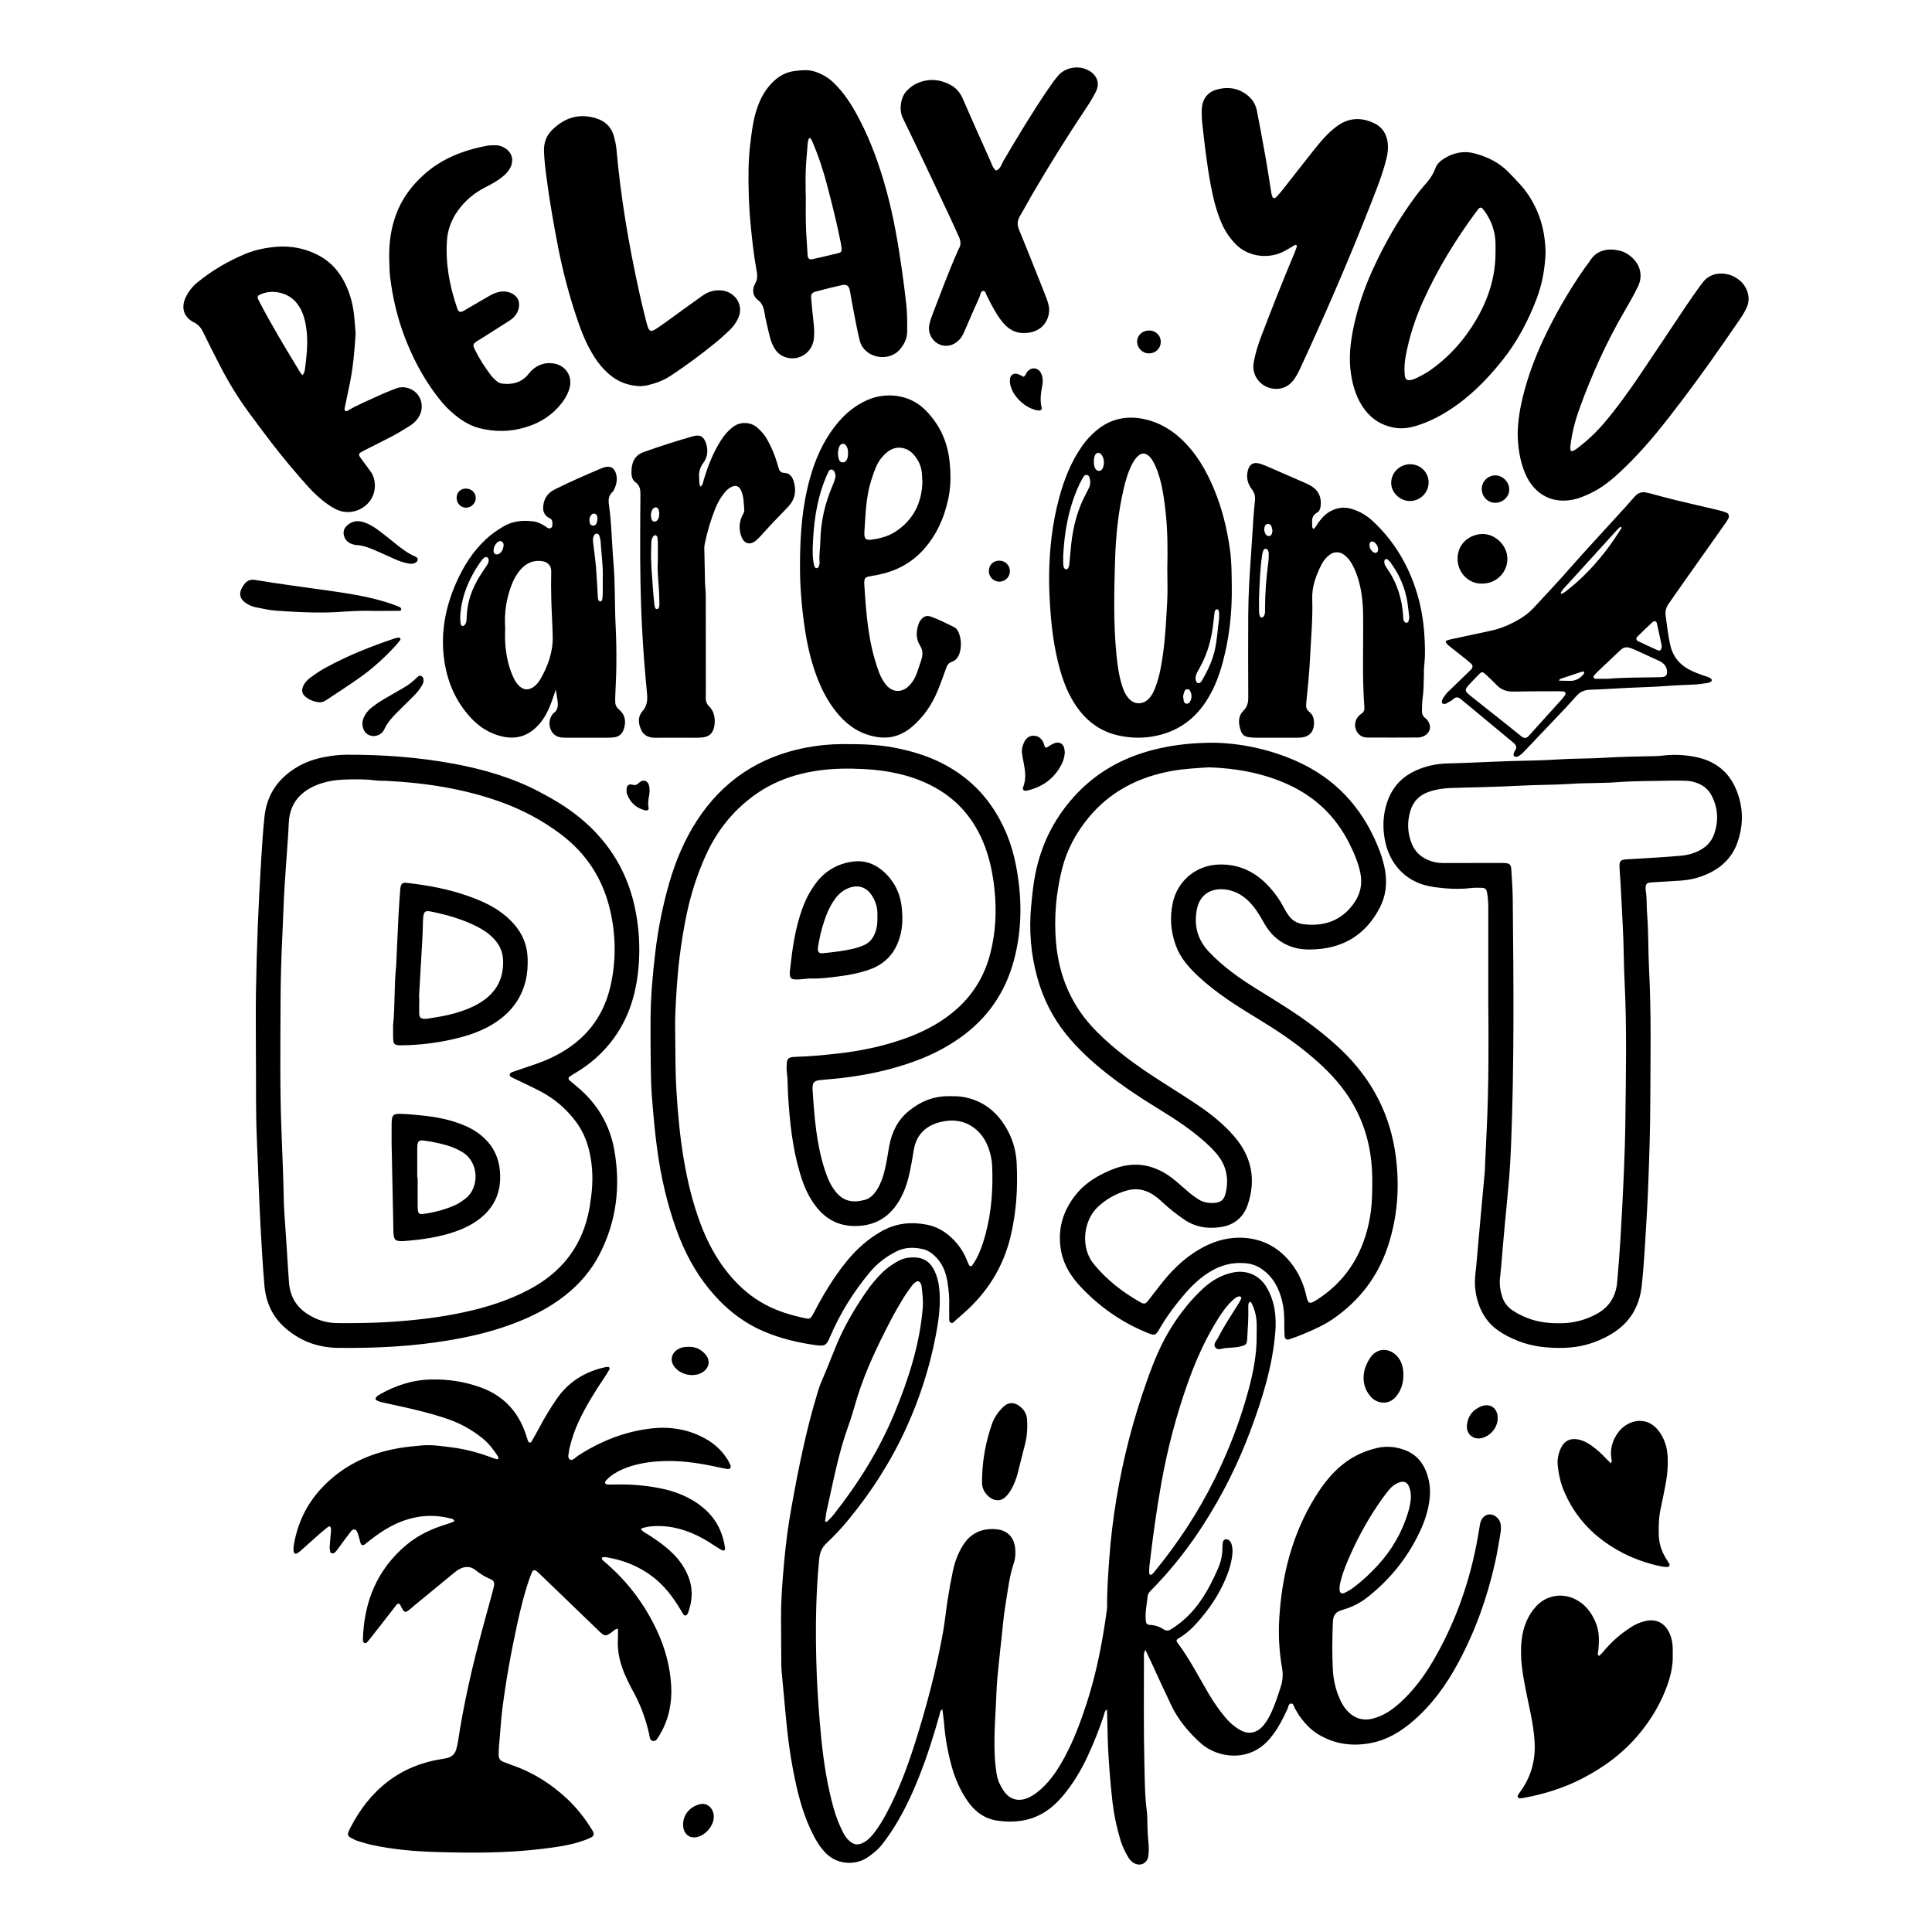
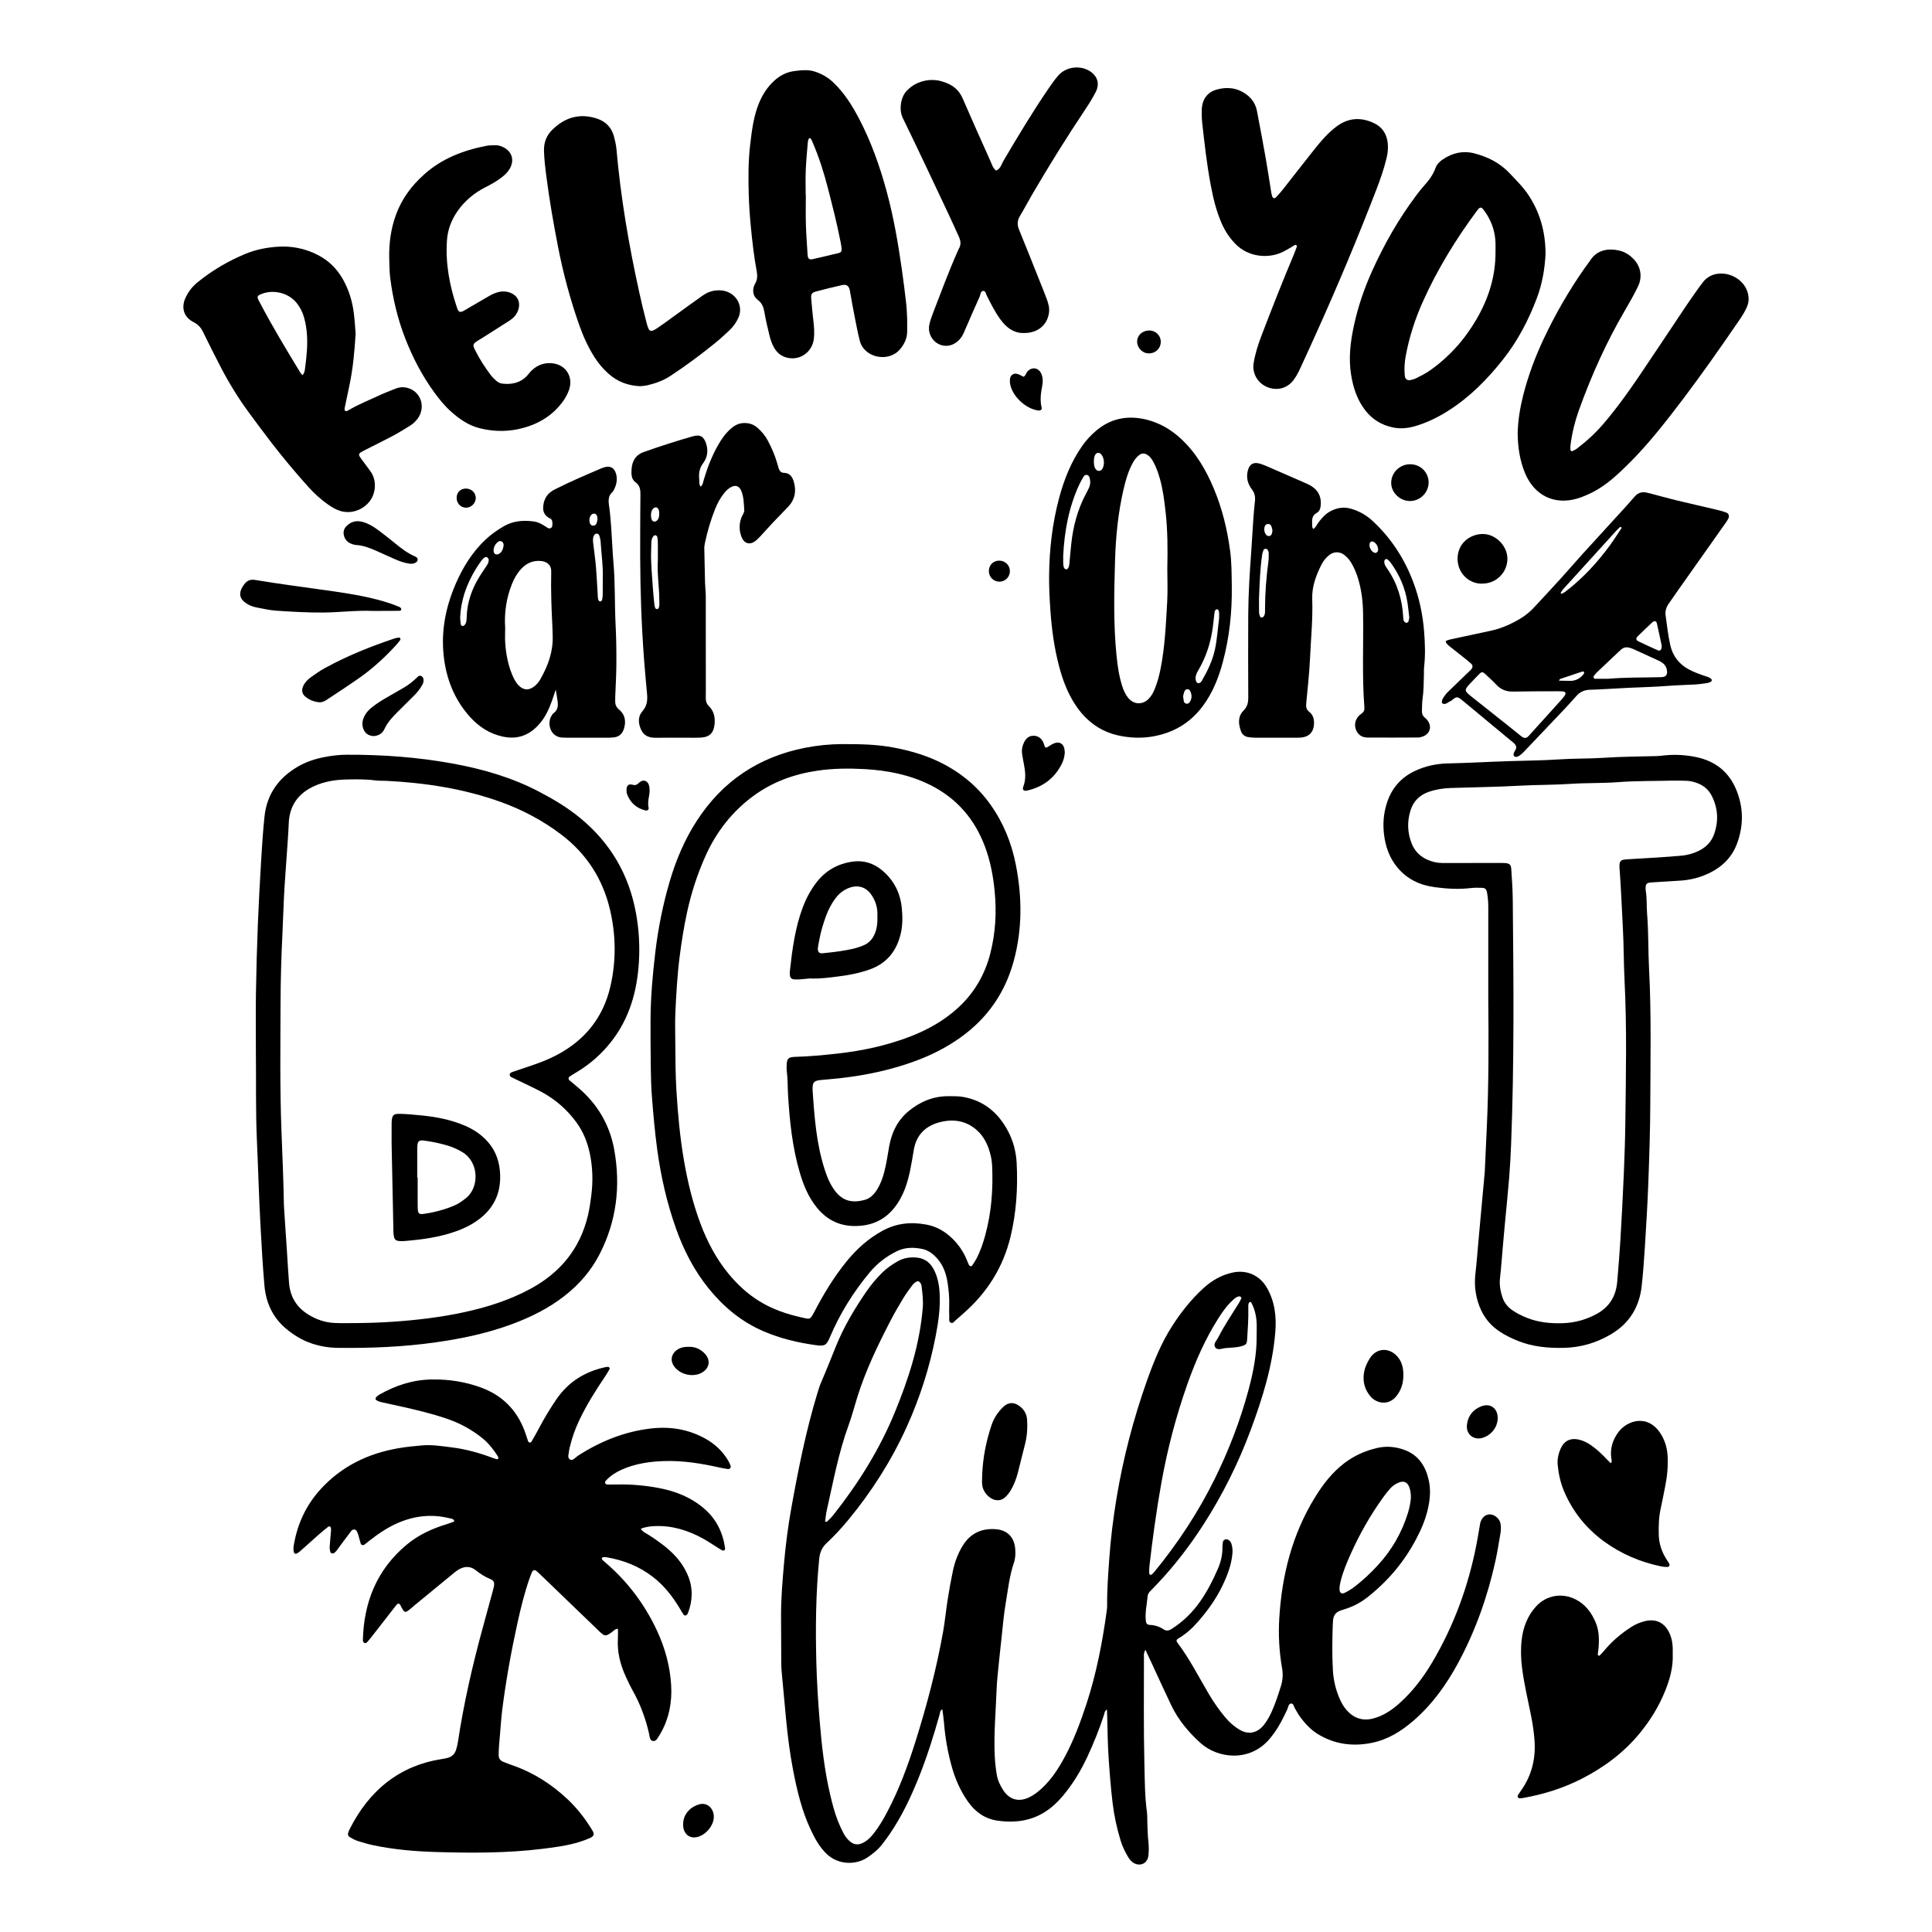
<svg xmlns="http://www.w3.org/2000/svg" version="1.1" id="Layer_1" x="0px" y="0px" width="2000px" height="2000px" viewBox="0 0 2000 2000" xml:space="preserve">
  <g>
    <path fill-rule="evenodd" clip-rule="evenodd" d="M1185.743,1707.91c-2.079,3.469-1.541,5.879-1.539,8.147 c0.029,36.73-0.439,73.475,0.471,110.184c0.41,16.525,0.379,33.167,2.615,49.646c0.436,3.214,0.323,6.504,0.405,9.761 c0.179,7.105,0.38,14.192,1.136,21.282c0.499,4.677,0.504,9.505-0.042,14.177c-0.995,8.505-9.65,11.782-16.517,6.518 c-2.153-1.649-3.675-3.841-5.005-6.171c-2.946-5.158-5.528-10.482-7.254-16.184c-3.871-12.783-6.723-25.794-8.289-39.058 c-1.838-15.578-3.094-31.201-4.123-46.866c-0.973-14.8-1.088-29.584-1.5-44.38c-0.047-1.657-0.142-3.313-0.229-5.288 c-2.557,1.607-2.484,3.877-3.089,5.729c-4.781,14.665-10.536,28.942-17.03,42.918c-6.893,14.837-15.311,28.736-25.913,41.261 c-11.074,13.083-24.458,22.266-41.692,25.117c-8.559,1.415-17.129,1.282-25.658,0.026c-13.081-1.929-22.929-9.01-30.447-19.664 c-7.953-11.27-13.368-23.707-16.998-36.943c-4.004-14.597-6.642-29.442-7.819-44.552c-0.363-4.658-1.123-9.285-1.723-14.099 c-2.601,1.365-2.349,3.676-2.881,5.573c-6.163,21.971-13.013,43.725-21.502,64.914c-8.163,20.381-17.552,40.172-29.942,58.398 c-2.496,3.672-5.15,7.241-7.865,10.756c-4.393,5.688-9.908,10.089-15.887,14.06c-10.552,7.006-29.017,8.238-41.859-4.146 c-7.198-6.942-11.846-15.471-16.049-24.321c-9.357-19.704-14.355-40.729-18.467-61.991c-3.375-17.45-5.607-35.076-7.304-52.764 c-1.611-16.79-3.153-33.589-4.677-50.388c-0.24-2.65-0.296-5.324-0.313-7.988c-0.099-15.995-0.164-31.989-0.237-47.986 c-0.083-18.674,1.487-37.246,3.137-55.832c1.677-18.895,4.101-37.672,7.449-56.326c7.219-40.231,15.195-80.3,27.11-119.468 c1.119-3.68,2.262-7.383,3.785-10.904c5.404-12.497,10.385-25.178,15.5-37.779c7.975-19.65,18.657-37.632,30.511-55.043 c5.18-7.608,10.964-14.714,17.589-21.138c4.721-4.577,10.036-8.231,15.751-11.453c5.637-3.18,11.551-4.247,17.93-3.95 c8.422,0.395,14.677,4.121,18.798,11.43c4.47,7.929,6.096,16.589,6.607,25.561c0.849,14.916-1.233,29.563-4.037,44.122 c-6.303,32.714-16.377,64.219-30.158,94.577c-15.774,34.751-36.055,66.59-60.327,95.999c-6.999,8.479-14.405,16.523-22.425,23.986 c-4.852,4.515-7.046,9.718-7.703,16.32c-3.526,35.435-3.899,70.955-2.994,106.485c0.52,20.406,1.774,40.817,3.455,61.166 c2.097,25.369,4.905,50.688,10.677,75.56c2.21,9.524,4.595,19.014,8.172,28.132c1.726,4.399,3.741,8.704,5.924,12.895 c1.216,2.336,2.829,4.559,4.641,6.475c5.472,5.79,10.774,6.363,17.504,2.163c3.569-2.226,6.378-5.259,8.976-8.521 c5.561-6.984,10.016-14.659,14.163-22.532c12.334-23.42,21.424-48.155,29.33-73.325c11.634-37.04,21.529-74.549,28.36-112.797 c1.976-11.063,2.989-22.295,4.743-33.401c1.569-9.938,3.348-19.854,5.411-29.701c1.954-9.324,5.255-18.236,10.298-26.37 c7.994-12.896,19.915-18.164,34.734-16.835c11.656,1.047,18.633,8.592,19.516,20.413c0.354,4.748,0.248,9.501-1.312,14.07 c-4.817,14.111-6.276,28.918-8.759,43.485c-1.986,11.653-2.858,23.5-4.172,35.265c-1.019,9.117-2.021,18.238-2.912,27.369 c-0.805,8.248-1.792,16.498-2.098,24.77c-0.852,23.074-3.031,46.12-1.954,69.237c0.302,6.492,1.028,12.997,2.089,19.408 c0.975,5.889,3.558,11.306,6.838,16.288c6.333,9.621,15.726,12.259,26.263,7.429c4.885-2.242,9.092-5.495,13.069-9.104 c10.251-9.306,17.624-20.725,24.115-32.759c9.454-17.531,16.371-36.136,22.558-55.009c10.276-31.345,16.486-63.595,20.975-96.212 c0.242-1.756,0.462-3.538,0.44-5.307c-0.194-16.011,1.043-31.963,2.142-47.906c1.465-21.271,4.084-42.427,7.564-63.466 c6.88-41.602,17.493-82.238,31.598-121.967c6.949-19.574,14.721-38.779,26-56.351c9.155-14.262,19.605-27.489,32.124-38.97 c8.882-8.148,19.027-14.081,30.975-16.512c14.269-2.903,27.493,2.972,34.812,15.526c8.39,14.388,10.202,30.084,8.87,46.344 c-2.884,35.188-13.315,68.521-25.518,101.333c-12.739,34.247-28.975,66.834-48.744,97.593c-13.96,21.719-29.596,42.172-47.34,60.97 c-2.44,2.584-4.935,5.117-7.383,7.695c-1.436,1.512-2.907,3.1-3.111,5.26c-0.779,8.241-2.643,16.396-2.048,24.748 c0.272,3.815,1.181,5.267,4.517,5.404c5.23,0.216,9.869,1.819,14.145,4.653c2.928,1.94,5.498,1.215,8.22-0.525 c11.9-7.599,21.779-17.25,29.799-28.855c7.276-10.526,13.072-21.858,18.122-33.567c2.949-6.841,4.716-14.019,4.625-21.57 c-0.024-2.052,0.122-4.148,0.535-6.152c0.501-2.436,3.596-3.407,5.707-2.03c1.564,1.019,2.562,2.433,3.112,4.173 c1.086,3.432,1.286,6.893,0.937,10.516c-1.126,11.715-5.308,22.438-10.344,32.881c-6.74,13.977-15.765,26.433-26.018,38.005 c-5.72,6.457-12.11,12.162-19.644,16.514c-2.077,1.2-2.267,2.495-0.805,4.431c12.719,16.857,22.144,35.727,32.901,53.78 c4.864,8.165,10.3,15.901,16.359,23.217c4.39,5.299,9.447,9.774,15.427,13.224c10.455,6.03,19.201,1.651,24.535-4.915 c3.557-4.38,6.227-9.363,8.525-14.521c3.743-8.403,6.561-17.134,9.316-25.9c1.913-6.088,2.314-12.189,1.226-18.424 c-2.966-17-3.972-34.156-2.953-51.334c2.652-44.697,13.255-87.173,36.98-125.67c8.26-13.402,17.774-25.826,30.524-35.501 c10.106-7.67,21.324-12.691,33.585-15.568c10.147-2.386,20.231-1.354,29.688,2.417c13.801,5.502,20.874,16.823,24,30.921 c2.161,9.745,1.372,19.402-0.741,29.053c-2.495,11.392-7.074,21.975-12.492,32.209c-12.517,23.636-29.456,43.601-50.487,60.092 c-7.061,5.537-14.929,9.594-23.526,12.211c-1.417,0.433-2.815,0.925-4.218,1.396c-4.751,1.6-7.16,5.008-7.611,9.903 c-0.135,1.474-0.247,2.953-0.297,4.433c-0.535,15.694-0.774,31.398,0.102,47.083c0.582,10.419,2.897,20.494,7.155,30.089 c1.817,4.095,3.979,7.984,6.919,11.336c7.501,8.554,16.716,11.782,27.945,8.762c10.599-2.853,19.329-8.834,27.319-16.038 c13.544-12.208,24.417-26.604,33.652-42.234c22.217-37.601,37.012-78.024,45.472-120.813c1.263-6.39,2.288-12.824,3.423-19.24 c0.258-1.456,0.385-2.95,0.792-4.366c1.539-5.36,5.465-8.642,10.039-8.51c4.701,0.135,9.667,4.271,10.752,9.156 c0.847,3.813,0.525,7.679-0.145,11.482c-1.643,9.332-3.081,18.71-5.125,27.954c-8.099,36.633-20.511,71.721-38.317,104.812 c-12.162,22.602-26.914,43.226-46.439,60.156c-12.717,11.025-26.731,19.679-43.474,23.013c-19.313,3.843-37.755,1.48-54.844-8.717 c-8.012-4.78-14.216-11.557-19.602-19.078c-1.718-2.397-3.04-5.078-4.623-7.577c-1.227-1.94-1.543-5.455-3.948-5.412 c-3.052,0.058-3.083,3.844-4.147,6.093c-4.058,8.58-8.147,17.124-13.832,24.785c-1.411,1.9-2.841,3.794-4.364,5.604 c-20.898,24.829-54.081,20.213-71.563,4.446c-12.382-11.17-23.06-23.883-30.33-39.065c-6.906-14.421-13.491-28.997-20.226-43.501 C1190.283,1717.564,1188.272,1713.307,1185.743,1707.91z M1300.876,1381.983c0-4.438,0.213-8.89-0.049-13.315 c-0.406-6.85-2.016-13.449-5.163-19.605c-0.406-0.792-1.151-1.614-2.017-1.191c-0.614,0.301-1.084,1.286-1.24,2.042 c-0.234,1.144-0.202,2.356-0.171,3.538c0.281,10.963-0.501,21.89-1.17,32.817c-0.315,5.135-1.149,5.956-6.025,7.343 c-5.479,1.559-11.149,1.379-16.732,1.954c-3.633,0.374-8.239,2.861-10.563-1.262c-1.873-3.323,1.72-6.525,3.275-9.602 c6.29-12.439,14.15-23.943,21.467-35.772c0.927-1.499,1.72-3.088,2.464-4.688c0.463-0.997-0.86-2.351-1.969-2.253 c-2.882,0.257-4.826,2.119-6.788,3.905c-5.964,5.432-10.595,11.945-14.89,18.706c-13.731,21.609-23.925,44.896-32.396,68.973 c-11.615,33.015-20.425,66.766-26.608,101.226c-5.176,28.852-9.141,57.863-12.482,86.972c-0.268,2.336-0.178,4.722-0.131,7.081 c0.009,0.462,0.498,1.115,0.93,1.307c0.44,0.193,1.232,0.113,1.608-0.182c0.922-0.722,1.769-1.575,2.514-2.482 c24.505-29.875,45.683-61.96,62.762-96.611c14.553-29.528,26.388-60.183,34.96-92.015 C1297.477,1420.249,1301.159,1401.392,1300.876,1381.983z M854.077,1575.345c1.198-0.16,1.973-0.024,2.288-0.342 c2.282-2.308,4.66-4.559,6.661-7.099c25.572-32.467,47.35-67.151,63.156-105.531c14.385-34.929,25.886-70.489,29.048-108.417 c0.652-7.817-0.363-15.329-1.267-22.943c-0.133-1.114-0.741-2.257-1.395-3.203c-0.92-1.329-2.418-1.948-3.857-1.095 c-1.489,0.883-2.996,1.998-4.014,3.368c-3.348,4.509-6.729,9.027-9.634,13.823c-4.596,7.589-9.066,15.278-13.15,23.151 c-13.225,25.496-25.679,51.346-34.305,78.848c-3.099,9.882-5.676,19.949-9.223,29.663c-10.399,28.48-15.801,58.213-22.458,87.632 C855.039,1567.134,854.696,1571.191,854.077,1575.345z M1460.523,1551.039c0.182-5.345-0.592-8.824-1.899-12.138 c-1.789-4.536-5.4-6.051-10.084-4.354c-3.977,1.439-7.34,3.857-10.055,7.083c-2.285,2.715-4.513,5.492-6.588,8.371 c-13.378,18.551-24.623,38.347-33.913,59.227c-3.845,8.641-7.529,17.385-9.898,26.602c-0.815,3.172-1.526,6.334-1.416,9.623 c0.116,3.504,2.211,4.941,5.25,3.496c4.02-1.911,7.712-4.351,11.239-7.088c8.212-6.371,15.736-13.487,22.781-21.094 c14.713-15.882,25.304-34.188,31.654-54.907C1459.247,1560.468,1460.2,1554.935,1460.523,1551.039z" />
    <path fill-rule="evenodd" clip-rule="evenodd" d="M470.254,1574.307c-1.011-2.246-3.336-2.227-5.214-2.687 c-18.529-4.567-36.463-2.411-53.795,5.229c-10.638,4.687-20.135,11.262-29.259,18.395c-1.629,1.273-3.179,2.654-4.865,3.845 c-1.289,0.911-3.201,0.342-3.684-1.136c-0.825-2.521-1.393-5.126-2.153-7.67c-0.504-1.685-0.972-3.423-1.782-4.964 c-1.263-2.408-4.114-2.721-5.833-0.509c-4.361,5.607-8.527,11.365-12.774,17.061c-1.585,2.126-2.917,4.469-5.252,5.941 c-1.19,0.751-3.401,0.14-3.7-1.226c-0.376-1.713-0.758-3.499-0.66-5.228c0.285-5.018,0.815-10.02,1.234-15.03 c0.099-1.179,0.26-2.373,0.163-3.542c-0.068-0.815-0.322-1.802-0.862-2.349c-0.714-0.723-1.708-0.229-2.407,0.336 c-2.992,2.416-6.016,4.801-8.899,7.345c-6.66,5.874-13.228,11.855-19.879,17.739c-1.088,0.962-2.337,1.82-3.651,2.425 c-1.271,0.586-2.386-0.166-2.749-1.406c-0.765-2.615-0.429-5.308,0.023-7.931c3.764-21.845,12.795-41.14,27.847-57.545 c21.712-23.662,48.982-36.784,80.24-42.186c8.152-1.409,16.423-2.237,24.672-2.951c10.397-0.899,20.691,0.845,30.955,2.108 c14.46,1.78,28.423,5.729,42.054,10.853c1.379,0.518,2.782,1.021,4.219,1.314c0.988,0.203,1.73-0.396,1.643-1.5 c-0.045-0.563-0.299-1.16-0.613-1.642c-4.382-6.717-9.17-13.058-15.449-18.201c-11.13-9.118-23.508-15.857-37.116-20.503 c-16.29-5.564-32.988-9.525-49.771-13.196c-6.074-1.326-12.162-2.593-18.217-4.004c-1.705-0.398-3.414-1.034-4.934-1.894 c-1.121-0.634-1.345-2.094-0.518-3.082c0.924-1.104,2.141-2.056,3.402-2.771c16.74-9.51,34.476-15.368,53.973-15.719 c17.704-0.32,34.818,2.28,51.406,8.388c21.871,8.055,36.86,23.063,45.031,44.875c1.038,2.771,1.897,5.609,2.868,8.407 c0.474,1.364,0.561,3.23,2.203,3.585c1.776,0.384,2.35-1.411,3.045-2.632c2.344-4.117,4.707-8.226,6.912-12.416 c5.385-10.236,11.359-20.107,17.875-29.66c12.317-18.052,29.501-28.698,50.659-33.292c0.859-0.186,1.746-0.269,2.624-0.334 c1.254-0.092,2.31,1.349,1.684,2.458c-1.449,2.568-2.935,5.126-4.583,7.569c-9.948,14.742-19.417,29.759-26.999,45.899 c-4.046,8.614-7.201,17.518-9.405,26.766c-0.275,1.154-0.699,2.3-0.764,3.466c-0.188,3.396-2.341,7.898,0.926,9.814 c2.795,1.641,5.633-2.332,8.275-4.025c23.275-14.926,48.329-25.102,75.939-28.179c19.608-2.187,38.37,0.845,55.816,10.548 c9.792,5.445,17.716,12.821,23.491,22.436c1.059,1.764,1.913,3.672,2.655,5.594c0.694,1.804-0.788,3.734-2.749,3.468 c-3.216-0.437-6.412-1.073-9.582-1.777c-18.257-4.06-36.676-7.002-55.426-6.517c-15.462,0.397-30.683,2.569-45.014,8.928 c-6.015,2.669-11.468,6.166-15.981,11.013c-0.807,0.866-1.631,1.854-0.992,3.115c0.615,1.215,1.911,1.238,3.078,1.255 c2.665,0.032,5.332,0.051,7.995-0.021c14.855-0.39,29.59,0.856,44.176,3.585c17.453,3.265,33.578,9.675,47.197,21.389 c12.446,10.707,19.213,24.545,21.58,40.64c0.339,2.308-1.318,3.41-3.292,2.389c-1.049-0.543-2.049-1.181-3.052-1.806 c-5.529-3.445-10.905-7.164-16.605-10.296c-15.576-8.556-32.096-13.659-50.118-12.82c-4.688,0.219-9.265,0.797-14.193,2.694 c2.096,3.483,5.296,4.528,7.912,6.212c9.479,6.102,18.65,12.541,26.549,20.704c6.276,6.486,11.214,13.791,14.587,22.103 c5.144,12.681,4.637,25.431-0.112,38.121c-0.204,0.545-0.574,1.031-0.877,1.538c-0.819,1.374-2.801,1.604-3.696,0.294 c-1.332-1.947-2.508-4.005-3.723-6.03c-7.518-12.528-16.271-23.956-27.973-32.991c-14.422-11.134-30.754-17.549-48.584-20.482 c-1.134-0.188-2.342,0.037-3.511,0.131c-0.262,0.022-0.691,0.265-0.721,0.456c-0.086,0.547-0.228,1.292,0.051,1.646 c0.72,0.913,1.615,1.705,2.51,2.461c23.43,19.822,41.525,43.701,54.459,71.513c8.332,17.918,13.465,36.776,14.602,56.443 c1.006,17.397-2.117,34.232-10.941,49.634c-0.294,0.515-0.544,1.059-0.884,1.54c-1.847,2.623-3.236,6.74-6.666,6.491 c-3.885-0.282-3.751-4.818-4.425-7.789c-3.563-15.709-9.13-30.606-17.021-44.666c-2.605-4.642-4.857-9.493-7.08-14.335 c-5.769-12.565-9.011-25.661-8.125-39.617c0.202-3.174,0.03-6.371,0.03-9.801c-3.191,0.095-4.787,2.521-6.887,3.933 c-5.948,4.004-6.659,4.004-12.122-1.03c-0.435-0.401-0.85-0.827-1.277-1.237c-19.615-18.902-39.229-37.808-58.852-56.704 c-1.704-1.639-3.413-3.289-5.232-4.797c-1.621-1.341-3.613-0.978-4.45,0.864c-1.098,2.417-2.018,4.924-2.889,7.435 c-5.252,15.134-9.029,30.674-12.459,46.294c-6.416,29.22-11.704,58.647-15.5,88.323c-1.201,9.386-1.741,18.854-2.584,28.284 c-0.29,3.242-0.644,6.479-0.848,9.728c-0.205,3.245-0.335,6.499-0.359,9.749c-0.025,3.317,1.627,5.629,4.696,6.845 c3.303,1.311,6.615,2.608,9.969,3.775c21.618,7.536,40.469,19.662,56.977,35.305c9.902,9.382,18.241,20.221,25.333,31.926 c2.361,3.899,1.808,5.907-2.28,7.792c-3.749,1.729-7.676,3.138-11.629,4.343c-12.231,3.729-24.865,5.37-37.505,6.933 c-36.851,4.563-73.876,4.413-110.869,3.311c-21.573-0.645-43.149-2.53-64.364-6.979c-5.491-1.149-10.912-2.729-16.257-4.447 c-2.785-0.896-5.416-2.38-7.968-3.855c-2.109-1.219-2.541-2.967-1.663-5.368c0.507-1.384,1.164-2.723,1.837-4.037 c9.567-18.687,21.954-35.177,38.667-48.036c16.273-12.522,34.787-20.067,55.06-23.31c2.334-0.375,4.678-0.75,6.965-1.336 c4.684-1.197,7.768-4.179,9.072-8.847c0.715-2.564,1.398-5.161,1.794-7.788c6.045-40.175,15.171-79.675,25.877-118.835 c2.968-10.854,5.935-21.706,8.887-32.564c0.854-3.142,1.815-6.269,2.446-9.456c0.831-4.203,0.021-6.184-3.967-7.807 c-5.563-2.266-10.373-5.481-15.058-9.198c-5.096-4.042-10.954-4.093-16.683-0.974c-1.808,0.985-3.515,2.212-5.112,3.521 c-13.972,11.442-27.91,22.928-41.854,34.404c-0.685,0.563-1.314,1.197-1.994,1.769c-7.605,6.4-7.639,6.394-12.129-2.341 c-1.052-2.047-2.565-2.231-4.084-0.292c-8.397,10.724-16.732,21.498-25.109,32.236c-1.636,2.1-3.311,4.171-5.075,6.16 c-0.775,0.873-1.835,1.578-3.108,0.854c-1.157-0.661-1.463-1.862-1.433-3.049c0.998-39.28,14.6-72.888,45.212-98.463 c12.181-10.178,26.454-16.777,41.65-21.341c2.526-0.76,4.977-1.767,7.447-2.7C470.13,1575.037,470.152,1574.612,470.254,1574.307z" />
-     <path fill-rule="evenodd" clip-rule="evenodd" d="M1256.326,768.852c26.994,0.457,57.385,6.379,86.136,19.237 c39.12,17.496,66.483,46.667,83.078,86.061c3.686,8.75,6.757,17.675,8.308,27.113c2.185,13.287,0.797,26.121-5.343,38.06 c-13.7,26.646-35.603,41.313-65.615,43.335c-8.87,0.599-17.717,0.383-26.322-2.719c-10.73-3.87-19.111-10.554-25.311-20.003 c-2.597-3.957-4.748-8.203-7.244-12.229c-4.868-7.853-10.396-15.111-18.208-20.377c-6.323-4.261-13.254-6.556-20.827-6.784 c-13.638-0.41-23.26,7.177-25.913,20.561c-3.329,16.799,0.438,31.541,12.438,44.214c14.611,15.428,31.734,27.537,49.655,38.614 c20.156,12.461,40.414,24.736,59.3,39.129c9.911,7.552,19.468,15.541,28.429,24.141c31.689,30.412,50.819,67.359,56.202,111.097 c3.924,31.886,1.489,63.256-8.994,93.783c-10.347,30.133-28.934,54.108-54.891,72.399c-9.485,6.686-20.004,11.527-30.677,15.984 c-5.188,2.165-10.464,4.141-15.776,5.982c-2.746,0.951-4.735-0.399-4.921-3.352c-0.3-4.724-0.376-9.467-0.347-14.202 c0.046-7.435-0.434-14.809-2.211-22.045c-3.272-13.325-9.298-24.922-20.888-33.007c-5.228-3.647-10.968-5.674-17.338-6.205 c-13.163-1.102-25.212,1.98-36.461,8.852c-9.729,5.941-17.958,13.565-25.348,22.103c-9.701,11.209-18.702,22.942-26.171,35.82 c-5.026,8.667-5.449,8.608-14.714,4.752c-25.822-10.747-48.201-26.476-67.367-46.773c-9.918-10.502-17.64-22.399-20.421-36.814 c-4.316-22.369,1.504-42.268,15.817-59.703c7.036-8.572,15.943-14.996,25.749-20.116c3.406-1.779,6.936-3.344,10.487-4.82 c24.434-10.149,46.335-5.242,66.193,11.327c5,4.172,9.789,8.599,14.788,12.771c2.495,2.081,5.216,3.898,7.885,5.762 c5.339,3.729,11.337,4.915,17.736,4.416c6.404-0.501,9.781-3.095,11.365-9.336c3.995-15.74,0.969-30.03-9.8-42.28 c-4.481-5.098-9.458-9.828-14.627-14.237c-12.875-10.977-26.869-20.433-41.29-29.244c-19.728-12.055-39.096-24.629-57.255-38.979 c-15.374-12.151-29.768-25.31-42.1-40.63c-13.955-17.338-23.653-36.851-29.606-58.197c-6.83-24.493-8.858-49.409-6.417-74.785 c1.051-10.919,2.111-21.796,4.243-32.555c6.388-32.23,20.889-60.371,43.578-84.034c23.686-24.706,53.075-39.367,86.292-46.543 C1218.129,770.82,1234.902,768.976,1256.326,768.852z M1251.342,794.329c-12.255,0.851-25.276,1.417-38.126,3.731 c-34.705,6.252-64.388,21.346-86.972,49.142c-12.712,15.645-22.008,33.019-26.875,52.57c-6.191,24.872-8.408,50.046-6.188,75.729 c3.081,35.642,16.36,66.325,41.574,91.856c19.49,19.737,41.803,35.78,65.016,50.706c13.451,8.649,27.031,17.108,40.294,26.037 c13.794,9.284,26.751,19.718,37.638,32.354c17.88,20.748,22.774,44.383,14.027,70.463c-4.448,13.262-14.072,21.187-27.764,23.306 c-13.54,2.096-26.548,0.248-38.215-7.838c-7.808-5.41-15.31-11.172-22.216-17.687c-3.462-3.265-7.093-6.279-11.173-8.74 c-8.057-4.86-16.845-6.084-25.693-3.583c-11.219,3.172-21.279,8.781-29.946,16.795c-15.558,14.385-18.264,42.475-4.622,59.17 c13.53,16.558,29.969,29.369,48.455,39.76c4.001,2.247,5.321,1.79,8.243-1.951c5.468-6.999,10.749-14.15,16.394-21 c10.235-12.424,21.887-23.275,35.833-31.538c13.024-7.719,27.141-12.42,42.152-12.363c21.254,0.077,39.055,8.637,52.573,25.352 c8.545,10.57,14.011,22.709,16.781,35.903c1.583,7.537,3.714,7.281,9.525,3.758c0.507-0.307,1.01-0.618,1.508-0.939 c20.766-13.381,36.143-31.354,45.658-54.171c6.791-16.282,10.339-33.326,11.01-50.957c0.36-9.467,0.542-18.928,0.063-28.411 c-1.5-29.733-10.304-56.944-27.623-81.279c-10.557-14.836-23.542-27.357-37.467-38.93c-16.206-13.467-33.673-25.157-51.67-36.089 c-22.037-13.385-43.947-26.992-62.931-44.655c-9.805-9.123-18.667-19.037-23.381-31.956c-5.205-14.262-6.415-28.775-3.32-43.693 c4.815-23.215,24.091-39.486,47.825-40.222c20.951-0.647,38.011,7.679,51.922,22.831c5.805,6.323,10.909,13.262,14.87,20.967 c1.35,2.628,2.96,5.128,4.544,7.629c3.714,5.862,9.162,9.458,15.904,10.31c21.304,2.691,39.379-3.32,52.289-21.205 c6.864-9.51,9.412-20.14,6.93-31.993c-2.276-10.872-6.597-20.85-11.539-30.656c-13.996-27.771-35.254-48.036-63.497-60.866 C1307.432,800.288,1280.194,795.283,1251.342,794.329z" />
    <path fill-rule="evenodd" clip-rule="evenodd" d="M673.448,1078.852c0-7.702-0.023-15.402,0.004-23.105 c0.083-23.42,2.157-46.694,4.915-69.936c2.939-24.761,7.822-49.105,14.814-73.035c6.519-22.311,15.519-43.589,28.144-63.085 c26.644-41.146,64.29-66.292,112.44-75.645c12.531-2.436,25.156-3.704,37.945-3.753c18.088-0.07,36.117,0.234,53.966,3.669 c15.185,2.925,30.014,7.052,44.061,13.532c22.473,10.367,41.29,25.26,55.713,45.597c13.436,18.944,21.846,39.94,26.247,62.602 c6.408,32.994,6.642,65.908-2.134,98.583c-8.948,33.314-27.443,60.007-55.628,79.989c-14.115,10.008-29.372,17.776-45.547,23.791 c-25.121,9.34-51.124,14.928-77.703,17.962c-6.761,0.773-13.549,1.297-20.324,1.948c-1.178,0.113-2.368,0.203-3.521,0.458 c-4.069,0.887-5.347,2.438-5.633,6.729c-0.059,0.887-0.082,1.781-0.024,2.665c1.832,28.089,3.866,56.153,12.646,83.177 c2.566,7.9,5.686,15.535,10.897,22.211c7.896,10.12,17.528,12.322,30.178,9.005c6.042-1.586,10.116-6.001,13.299-11.166 c3.287-5.334,5.397-11.173,7.027-17.214c2.397-8.884,3.612-17.991,5.226-27.024c2.584-14.462,8.645-27.1,20.14-36.569 c11.769-9.696,25.198-15.399,40.691-15.463c5.328-0.021,10.657-0.146,15.948,0.799c21.49,3.842,36.307,16.538,46.263,35.327 c5.472,10.328,8.388,21.631,8.972,33.239c1.285,25.532-0.313,50.851-6.316,75.86c-7.668,31.947-24.295,58.211-48.876,79.69 c-2.675,2.339-5.282,4.756-8.004,7.038c-1.497,1.255-2.782,3.739-5.15,2.446c-2.109-1.154-1.383-3.694-1.441-5.679 c-0.123-4.145-0.198-8.298-0.064-12.44c0.26-8.033-0.555-15.981-1.79-23.885c-1.688-10.813-5.746-20.471-14.147-27.946 c-3.401-3.025-7.198-5.279-11.613-6.232c-9.171-1.977-18.19-1.94-26.874,2.358c-10.781,5.338-20.139,12.532-27.807,21.739 c-16.97,20.377-30.885,42.681-41.251,67.126c-3.498,8.248-5.199,9.564-14.02,8.358c-18.852-2.575-37.283-6.912-54.809-14.475 c-22.507-9.714-40.884-24.855-56.267-43.75c-15.123-18.577-26.007-39.495-34.037-61.998c-9.496-26.612-15.765-53.971-19.594-81.931 c-2.531-18.482-4.142-37.036-5.58-55.64C673.389,1116.126,673.787,1097.493,673.448,1078.852z M699.054,1078.711 c0.136,16.569,0.139,33.123,1.141,49.704c1.466,24.262,3.647,48.396,7.747,72.342c3.854,22.508,9.191,44.639,17.237,66.077 c7.027,18.722,16.238,36.189,28.954,51.688c9.262,11.29,19.843,21.074,32.392,28.751c13.332,8.155,27.837,13.06,42.931,16.445 c9.129,2.047,8.98,2.996,13.728-6.081c9.485-18.14,20.044-35.632,32.971-51.563c10.334-12.737,22.226-23.544,36.772-31.646 c14.832-8.259,30.137-9.776,46.363-6.68c10.219,1.949,18.785,6.891,26.227,14.063c6.718,6.473,11.897,13.936,15.364,22.594 c0.659,1.647,1.315,3.301,2.093,4.894c0.828,1.695,2.545,1.994,3.535,0.565c1.512-2.18,2.984-4.411,4.226-6.752 c4.188-7.892,6.99-16.321,9.326-24.907c6.359-23.371,8.033-47.218,7.012-71.308c-0.265-6.239-1.599-12.34-3.709-18.218 c-2.641-7.354-6.604-13.933-12.553-19.099c-11.016-9.568-24.018-11.354-37.557-7.976c-15.069,3.763-24.847,13.269-27.37,29.193 c-0.556,3.507-1.144,7.012-1.761,10.51c-2.373,13.446-5.12,26.812-11.711,38.961c-10.347,19.069-25.949,29.172-48.194,28.902 c-16.419-0.198-29.016-7.102-38.989-19.554c-8.282-10.341-13.304-22.372-17.048-34.917c-7.925-26.559-10.737-53.935-12.396-81.456 c-0.48-7.975-0.225-15.981-1.258-23.941c-0.377-2.911-0.262-5.927-0.019-8.865c0.353-4.268,1.854-5.649,6.092-6.201 c0.879-0.113,1.77-0.154,2.658-0.18c14.805-0.402,29.528-1.813,44.238-3.469c25.713-2.895,50.84-8.303,75.006-17.666 c17.805-6.898,34.31-16.134,48.559-28.99c17.199-15.521,28.46-34.742,34.151-57.109c5.378-21.132,6.574-42.571,4.451-64.326 c-1.535-15.728-4.417-31.042-9.927-45.853c-10.692-28.74-29.385-50.422-56.952-64.12c-21.311-10.59-44.23-15.057-67.749-16.349 c-16.251-0.893-32.539-0.769-48.752,1.606c-24.161,3.541-46.544,11.61-66.271,26.105c-21.934,16.119-38.253,36.935-49.443,61.723 c-8.556,18.954-14.948,38.638-19.343,58.975c-3.255,15.059-5.674,30.236-7.619,45.523c-2.468,19.405-3.562,38.896-4.469,58.4 C698.669,1058.555,699.054,1068.642,699.054,1078.711z" />
    <path fill-rule="evenodd" clip-rule="evenodd" d="M264.89,1088.385c0-20.142-0.25-40.282,0.065-60.417 c0.366-23.382,1.016-46.764,1.932-70.131c0.88-22.473,2.123-44.935,3.461-67.385c0.897-15.063,1.879-30.137,3.459-45.14 c2.443-23.204,14.644-40.195,34.64-51.785c8.545-4.952,17.836-7.986,27.484-9.833c7.558-1.449,15.18-2.38,22.93-2.407 c36.794-0.13,73.375,2.498,109.577,9.104c30.999,5.655,61.146,14.3,89.237,28.957c14.971,7.813,29.474,16.429,42.609,27.195 c31.525,25.843,50.843,58.754,58.103,98.889c3.025,16.721,4.04,33.541,3.006,50.416c-1.866,30.462-9.845,58.906-29.272,83.277 c-9.513,11.938-20.736,21.905-33.728,29.896c-2.774,1.708-5.592,3.346-8.308,5.139c-1.912,1.263-2.026,2.907-0.361,4.357 c2.678,2.333,5.44,4.571,8.162,6.854c20.295,17.025,33.22,38.673,37.918,64.56c6.856,37.782,2.502,74.383-15.306,108.793 c-8.686,16.782-20.851,30.822-35.747,42.521c-16.489,12.947-34.969,22.144-54.497,29.416c-25.666,9.558-52.292,15.12-79.328,18.943 c-33.498,4.74-67.182,6.103-100.978,5.704c-9.286-0.111-18.244-1.551-27.038-4.458c-10.001-3.307-18.789-8.678-26.793-15.396 c-13.944-11.708-20.87-27.088-22.408-44.882c-1.76-20.341-2.885-40.73-4.012-61.121c-1.634-29.56-2.406-59.147-3.745-88.707 C264.555,1149.944,265.251,1119.164,264.89,1088.385z M370.699,1369.621c12.431-0.126,24.832-0.589,37.254-1.454 c24.266-1.692,48.334-4.566,72.099-9.689c24.119-5.202,47.508-12.596,69.312-24.431c30.801-16.716,51.194-41.601,59.303-75.974 c1.559-6.607,2.511-13.383,3.384-20.129c1.914-14.789,1.585-29.553-1.538-44.168c-2.502-11.713-6.94-22.629-14.113-32.329 c-9.479-12.815-21.199-23.076-35.166-30.74c-3.892-2.135-7.893-4.077-11.886-6.021c-6.125-2.98-12.302-5.851-18.417-8.85 c-1.513-0.744-3.535-1.336-3.246-3.618c0.219-1.727,1.861-2.172,3.236-2.647c6.437-2.226,12.881-4.431,19.344-6.58 c9.009-2.992,17.819-6.451,26.221-10.897c29.155-15.423,48.079-38.923,55.449-71.206c6.027-26.399,5.711-52.897-0.491-79.246 c-7.548-32.068-24.462-58.106-50.812-77.988c-19.07-14.39-39.914-25.444-62.365-33.51c-38.252-13.739-77.933-19.765-118.343-21.812 c-3.844-0.194-7.735,0.024-11.534-0.477c-10.036-1.324-20.112-1.161-30.165-0.911c-11.308,0.28-22.433,2.035-32.845,6.768 c-16.594,7.539-25.756,20.162-26.482,38.702c-0.428,10.938-1.345,21.857-2.07,32.782c-0.96,14.467-2.132,28.924-2.867,43.4 c-0.646,12.712-0.973,25.434-1.607,38.148c-1.192,23.945-1.862,47.935-1.937,71.909c-0.135,43.815-0.771,87.629,0.924,131.461 c0.996,25.725,2.073,51.47,2.551,77.222c0.027,1.48,0.138,2.957,0.236,4.436c0.98,14.762,1.972,29.524,2.947,44.288 c0.702,10.631,1.248,21.273,2.109,31.893c1.121,13.844,7.29,24.747,19.161,32.353c8.693,5.568,18.106,8.836,28.367,9.252 C354.697,1369.882,362.703,1369.621,370.699,1369.621z" />
    <path fill-rule="evenodd" clip-rule="evenodd" d="M1540.656,1033.906c0-31.39-0.007-62.779,0.007-94.168 c0.002-5.346-0.308-10.662-1.323-15.911c-0.671-3.476-1.831-4.614-5.353-4.746c-3.837-0.145-7.727-0.202-11.529,0.246 c-12.459,1.474-24.867,0.731-37.199-0.92c-15.157-2.025-28.339-8.097-38.43-20.101c-8.521-10.137-12.661-22.077-14.143-34.893 c-1.194-10.325-0.462-20.657,2.586-30.777c4.908-16.296,14.898-28.002,30.424-35.014c10.414-4.705,21.418-7.064,32.732-7.311 c21.606-0.47,43.18-1.748,64.778-2.419c16.855-0.522,33.754-0.621,50.571-1.765c15.68-1.066,31.388-0.642,47.026-1.692 c18.042-1.215,36.091-1.244,54.138-1.73c2.657-0.072,5.309-0.423,7.958-0.699c10.99-1.151,21.942-0.526,32.704,1.672 c19.973,4.081,34.333,15.33,42.036,34.494c7.283,18.125,7.298,36.452,0.696,54.669c-5.073,13.992-14.893,24.063-28.152,30.627 c-9.641,4.771-19.921,7.493-30.705,8.15c-9.747,0.594-19.492,1.211-29.237,1.826c-0.885,0.056-1.778,0.104-2.65,0.251 c-2.836,0.479-3.961,1.819-4.054,4.882c-0.036,1.182-0.036,2.385,0.155,3.544c1.31,7.932,0.727,15.97,1.377,23.925 c1.57,19.203,1.039,38.473,2.049,57.675c2.427,46.173,1.368,92.363,1.247,138.542c-0.073,27.521-1.035,55.051-2.047,82.558 c-0.804,21.88-2.165,43.742-3.521,65.597c-0.843,13.582-1.842,27.168-3.299,40.695c-2.334,21.658-12.573,38.612-31.442,49.897 c-15.291,9.146-31.808,13.979-49.763,14.316c-16.171,0.306-31.925-1.217-47.051-7.273c-7.166-2.87-14.031-6.25-20.391-10.705 c-10.664-7.468-17.323-17.709-21.025-29.946c-2.857-9.446-3.627-19.115-2.471-28.994c1.204-10.282,1.949-20.616,2.886-30.931 c0.644-7.07,1.265-14.146,1.911-21.218c1.561-17.088,3.131-34.173,4.696-51.262c0.055-0.59,0.123-1.178,0.15-1.77 c0.701-15.077,1.393-30.155,2.096-45.232C1541.176,1123.321,1541.086,1078.612,1540.656,1033.906z M1523.267,893.372 c0,0,0-0.013,0-0.02c9.475,0,18.95-0.004,28.426,0.001c2.072,0.003,4.153-0.073,6.215,0.078c4.911,0.363,6.283,1.597,6.582,6.532 c0.627,10.337,1.412,20.681,1.514,31.029c0.837,84.673,1.629,169.347-1.732,253.991c-0.458,11.528-1.076,23.06-2.013,34.561 c-1.346,16.51-3.063,32.988-4.6,49.483c-0.687,7.364-1.33,14.733-1.98,22.103c-0.937,10.607-1.647,21.242-2.867,31.817 c-0.805,6.979,0.363,13.588,2.518,20.075c1.82,5.479,5.291,9.861,10.066,13.191c4.642,3.24,9.651,5.744,14.887,7.86 c12.044,4.866,24.586,6.096,37.46,5.693c12.392-0.387,23.878-3.533,34.797-9.393c13.468-7.229,20.34-18.531,21.594-33.473 c1.212-14.446,2.441-28.896,3.3-43.364c1.367-23.039,2.606-46.086,3.569-69.145c0.741-17.741,1.344-35.514,1.557-53.244 c0.582-48.536,1.637-97.094-0.813-145.632c-0.925-18.318-0.743-36.673-1.767-55.016c-1.155-20.675-1.863-41.377-3.462-62.032 c-0.113-1.463-0.086-2.966,0.106-4.416c0.304-2.304,1.713-3.697,4.02-4.104c0.872-0.156,1.757-0.27,2.64-0.323 c10.336-0.627,20.677-1.193,31.01-1.869c8.858-0.581,17.719-1.161,26.555-1.994c3.516-0.332,7.054-1.061,10.431-2.101 c10.684-3.293,19.338-9.285,23.19-20.232c4.733-13.447,4.067-26.738-2.482-39.61c-3.109-6.109-7.841-10.295-14.137-12.818 c-3.876-1.554-7.865-2.629-12.065-2.724c-4.439-0.102-8.884-0.314-13.32-0.201c-19.229,0.5-38.465,0.144-57.69,1.607 c-16.215,1.233-32.525,0.651-48.795,1.76c-17.405,1.187-34.892,0.911-52.343,1.888c-23.929,1.337-47.917,1.579-71.877,2.395 c-7.716,0.263-15.319,1.444-22.658,3.974c-9.626,3.313-16.075,9.771-19.046,19.549c-3.476,11.439-3.127,22.732,1.302,33.91 c3.117,7.865,8.577,13.348,16.212,16.78c4.927,2.217,10.092,3.408,15.498,3.423C1503.133,893.393,1513.2,893.372,1523.267,893.372z " />
    <path fill-rule="evenodd" clip-rule="evenodd" d="M1275.146,607.15c0.351,26.498-2.445,52.634-9.296,78.258 c-4.389,16.413-10.619,32.047-20.918,45.777c-13.277,17.701-30.946,27.874-52.784,31.385c-11.027,1.772-21.848,1.292-32.658-0.845 c-22.094-4.365-37.836-17.488-49.01-36.487c-6.34-10.78-10.638-22.477-13.862-34.537c-5.14-19.226-7.862-38.82-9.244-58.677 c-0.844-12.122-1.476-24.227-1.343-36.371c0.296-27.05,3.318-53.748,10.318-79.936c5.16-19.303,12.431-37.658,23.964-54.15 c4.106-5.87,8.944-11.066,14.373-15.673c15.156-12.863,32.661-16.16,51.644-11.617c13.783,3.299,25.724,10.215,36.178,19.907 c15.564,14.428,25.914,32.223,34.002,51.498c8.643,20.603,13.894,42.096,16.877,64.242 C1275.058,582.326,1274.949,594.729,1275.146,607.15z M1208.397,588.794c0.433-19.818,0.398-39.636-1.829-59.369 c-1.261-11.173-2.677-22.322-5.681-33.19c-1.816-6.569-4.007-13.008-7.446-18.947c-1.495-2.581-3.222-4.948-5.854-6.53 c-2.833-1.706-5.566-1.739-8.264,0.273c-3.164,2.357-5.293,5.531-7.114,8.955c-4.35,8.17-6.855,16.988-8.96,25.927 c-5.786,24.575-8.24,49.635-8.977,74.744c-0.954,32.503-1.724,65.066,1.505,97.531c1.084,10.904,2.593,21.731,5.968,32.207 c1.368,4.245,3.166,8.294,5.972,11.819c5.855,7.357,14.979,7.797,21.57,1.019c2.945-3.027,4.785-6.743,6.324-10.604 c2.526-6.337,4.312-12.895,5.66-19.58c4.692-23.276,5.67-46.938,7.015-70.538C1208.926,611.307,1208.397,600.035,1208.397,588.794z M1100.591,576c0.315,3.69-0.597,7.891,0.921,11.877c0.253,0.665,1.218,1.23,1.974,1.488c0.959,0.327,1.625-0.463,2.16-1.186 c1.11-1.499,1.239-3.284,1.405-5.052c0.637-6.766,1.184-13.541,1.925-20.296c1.985-18.092,6.535-35.443,15.164-51.589 c1.115-2.087,2.239-4.175,3.205-6.33c1.511-3.368,1.642-6.895,0.577-10.399c-0.429-1.413-1.293-2.742-2.996-2.908 c-1.253-0.123-2.364,0.474-2.994,1.521c-1.518,2.527-3.075,5.053-4.322,7.717C1106.524,524.517,1101.822,549.651,1100.591,576z M1262.043,639.975c-0.213-3.208,0.563-5.914-0.779-8.403c-0.235-0.436-0.888-0.849-1.378-0.889 c-0.484-0.04-1.122,0.293-1.493,0.662c-1.132,1.124-1.103,2.672-1.282,4.126c-0.759,6.149-1.271,12.34-2.318,18.44 c-2.313,13.479-6.547,26.328-13.356,38.268c-1.747,3.063-3.707,6.061-3.807,9.795c-0.066,2.478,0.983,4.901,2.538,5.155 c2.116,0.349,3.237-1.151,4.132-2.693c5.954-10.254,11.029-20.872,13.498-32.581 C1260.057,661.14,1260.635,650.219,1262.043,639.975z M1132.352,477.871c0.128,2.916,0.188,5.842,2.286,8.23 c1.63,1.854,4.621,1.786,6.094-0.192c3.227-4.331,2.565-12.502-1.306-16.12c-1.868-1.746-4.613-1.116-5.814,1.263 C1132.518,473.216,1132.454,475.535,1132.352,477.871z M1224.739,720.718c0.249,1.804,0.403,3.53,0.748,5.217 c0.245,1.193,1.122,2.098,2.261,2.427c1.531,0.44,2.904-0.176,3.78-1.454c2.531-3.692,2.395-7.613,0.593-11.524 c-0.478-1.036-1.45-1.874-2.71-1.923c-1.63-0.063-2.776,0.922-3.322,2.31C1225.463,717.361,1225.169,719.081,1224.739,720.718z" />
    <path fill-rule="evenodd" clip-rule="evenodd" d="M939.107,330.563c0,4.927,0.018,8.776-0.004,12.626 c-0.04,7.163-2.936,13.114-7.516,18.494c-11.843,13.915-37.032,8.774-41.547-8.946c-1.97-7.734-3.477-15.595-5.017-23.43 c-1.826-9.294-3.588-18.604-5.137-27.946c-1.026-6.188-4.057-7.178-8.555-6.164c-8.949,2.022-17.864,4.223-26.723,6.605 c-4.233,1.138-5.226,2.759-4.863,7.173c0.655,7.959,1.408,15.914,2.336,23.848c0.691,5.909,1.109,11.83,0.448,17.721 c-1.668,14.87-15.982,23.918-29.873,19.114c-5.343-1.846-8.999-5.53-11.666-10.354c-2.169-3.924-3.515-8.17-4.537-12.49 c-1.841-7.778-3.82-15.546-5.106-23.421c-0.852-5.217-2.374-9.521-6.789-12.846c-4.076-3.07-5.635-7.535-4.512-12.657 c0.313-1.427,0.821-2.887,1.576-4.125c2.488-4.082,2.548-8.476,1.723-12.913c-2.82-15.147-4.548-30.443-6.048-45.754 c-1.096-11.186-1.876-22.424-2.198-33.656c-0.5-17.458-0.558-34.938,1.549-52.331c1.709-14.108,3.371-28.216,8.741-41.585 c3.705-9.225,8.843-17.381,16.231-24.082c6.087-5.521,12.979-8.973,21.319-9.971c7.134-0.853,14.09-1.595,21.055,0.785 c6.816,2.328,12.905,5.726,18.214,10.706c11.639,10.91,19.926,24.182,27.218,38.139c12.396,23.729,21.273,48.808,28.313,74.59 c7.346,26.905,12.026,54.321,15.941,81.885c1.664,11.715,3.146,23.46,4.47,35.22C938.78,320.375,938.846,326.019,939.107,330.563z M834.041,201.969c0.05,0,0.099,0,0.148,0c0,10.059-0.226,20.124,0.063,30.175c0.288,10.044,1.088,20.071,1.669,30.107 c0.052,0.885,0.09,1.776,0.217,2.65c0.424,2.942,1.894,4.084,4.943,3.41c6.932-1.525,13.846-3.146,20.732-4.866 c9.909-2.476,10.63-0.584,8.417-12.835c-0.157-0.875-0.423-1.727-0.591-2.597c-3.423-17.729-7.986-35.187-12.446-52.67 c-4.174-16.36-9.248-32.425-15.949-47.947c-0.583-1.348-1.2-2.69-1.952-3.945c-0.191-0.319-0.962-0.355-1.473-0.382 c-0.192-0.01-0.506,0.347-0.588,0.595c-0.366,1.118-0.87,2.24-0.963,3.391c-0.787,9.722-1.744,19.438-2.152,29.178 C833.758,184.799,834.041,193.39,834.041,201.969z" />
-     <path fill-rule="evenodd" clip-rule="evenodd" d="M828.159,586.711c-0.067-35.023,2.546-64.122,10.579-92.567 c5.36-18.981,13.242-36.763,25.293-52.49c9.136-11.922,20.137-21.579,34.104-27.679c17.976-7.853,42.494-6.521,59.364,10.107 c15.019,14.803,23.262,32.776,25.476,53.398c1.356,12.627,1.487,25.415-1.139,38.036c-4.244,20.404-12.411,38.925-26.66,54.338 c-12.681,13.714-28.595,21.764-46.866,25.276c-3.196,0.615-6.433,1.051-9.593,1.813c-2.961,0.712-3.723,1.858-4.005,5.044 c-0.052,0.59-0.085,1.186-0.049,1.775c1.878,30.457,4.015,60.875,14.472,89.95c0.801,2.227,1.61,4.47,2.668,6.579 c1.192,2.373,2.52,4.71,4.05,6.876c7.333,10.386,18.523,10.828,26.777,1.054c2.688-3.183,4.801-6.777,6.217-10.707 c1.706-4.733,3.31-9.504,4.861-14.292c1.687-5.208,1.919-9.916-1.398-15.116c-3.944-6.184-4.051-13.478-1.918-20.626 c0.775-2.596,1.923-4.964,3.818-6.927c2.468-2.561,5.328-3.594,8.844-2.407c8.447,2.851,16.297,7.039,24.306,10.859 c3.097,1.478,4.719,4.419,5.736,7.606c1.743,5.457,2.132,11.008,0.992,16.654c-1.115,5.531-3.515,10.131-9.207,12.065 c-3.214,1.09-4.422,3.449-5.466,6.401c-2.86,8.09-5.761,16.179-9.07,24.093c-5.91,14.132-14.442,26.503-26.169,36.476 c-10.716,9.114-22.842,12.974-37.062,10.518c-15.657-2.702-28.115-10.522-38.387-22.211c-8.873-10.097-15.543-21.591-20.738-33.966 c-7.267-17.31-11.659-35.404-14.527-53.887C829.785,629.022,828.062,605.134,828.159,586.711z M954.858,499.845 c-0.222-4.378-0.262-7.343-0.543-10.286c-0.701-7.33-3.804-13.654-8.61-19.113c-6.696-7.603-18.021-9.863-27.072-2.557 c-4.947,3.995-8.774,8.865-11.335,14.586c-2.168,4.844-3.889,9.914-5.495,14.981c-5.519,17.416-5.726,35.554-7.024,53.536 c-0.106,1.463,0.001,2.975,0.249,4.422c0.333,1.949,1.612,3.102,3.606,3.322c0.876,0.096,1.785,0.163,2.652,0.045 c8.866-1.188,17.489-3.194,25.155-8.078C945.546,538.528,953.983,520.56,954.858,499.845z M841.307,567.77 c-0.024,5.926-0.03,11.847,1.561,17.618c0.391,1.417,0.897,2.958,2.844,2.721c1.362-0.165,1.869-1.327,2.155-2.489 c0.281-1.143,0.674-2.349,0.559-3.481c-0.726-7.123,0.658-14.157,0.772-21.234c0.325-20.377,4.666-39.849,12.809-58.51 c1.059-2.426,1.892-4.97,2.606-7.521c0.661-2.363,0.189-4.667-0.988-6.849c-1.319-2.441-4.385-2.752-5.643-0.33 c-1.629,3.139-3.025,6.413-4.314,9.712C844.824,520.025,842.035,543.722,841.307,567.77z M877.903,468.636 c-0.12-1.915-0.17-4.27-1.401-6.398c-0.918-1.59-2.013-3.011-4.053-2.835c-1.966,0.167-3.196,1.602-3.784,3.283 c-1.494,4.268-1.617,8.65-0.196,12.97c0.587,1.782,1.942,2.939,3.931,2.997c1.99,0.059,3.252-1.103,4.17-2.731 C877.774,473.785,877.832,471.427,877.903,468.636z" />
    <path fill-rule="evenodd" clip-rule="evenodd" d="M368.136,345.377c-1.109,18.008-2.625,35.091-6.089,51.942 c-1.728,8.404-3.544,16.792-5.258,25.199c-0.162,0.799-0.175,1.925,0.267,2.482c0.888,1.12,2.173,0.553,3.164-0.039 c10.198-6.095,21.231-10.465,31.956-15.46c5.627-2.624,11.437-4.856,17.204-7.169c3.947-1.583,8.035-1.919,12.196-0.857 c14.083,3.593,19.601,19.932,10.754,31.922c-2.311,3.131-5.217,5.685-8.517,7.701c-5.804,3.552-11.59,7.159-17.59,10.355 c-8.879,4.731-17.944,9.114-26.917,13.672c-2.107,1.071-4.204,2.174-6.221,3.399c-1.504,0.915-1.726,2.446-0.889,3.856 c1.052,1.771,2.371,3.383,3.595,5.048c2.629,3.577,5.323,7.106,7.898,10.719c6.256,8.777,5.757,22.033-1.003,30.766 c-7.297,9.428-19.725,13.481-30.958,9.853c-4.27-1.38-8.056-3.693-11.726-6.221c-7.849-5.4-14.804-11.82-21.148-18.886 c-13.054-14.538-25.607-29.504-37.535-44.979c-8.129-10.548-16.076-21.237-23.954-31.975c-10.877-14.822-20.47-30.463-28.93-46.777 c-6.267-12.086-12.384-24.255-18.349-36.494c-2.165-4.44-5.057-7.561-9.584-9.871c-10.268-5.24-13.265-14.925-8.365-25.496 c2.904-6.263,7.148-11.611,12.5-15.954c15.043-12.206,31.606-21.942,49.474-29.345c10.174-4.215,20.986-6.374,31.93-7.273 c15.064-1.242,29.468,1.529,42.994,8.47c11.121,5.709,19.642,14.066,25.811,24.916c6.239,10.973,9.86,22.807,11.437,35.248 C367.21,331.457,367.584,338.855,368.136,345.377z M313.116,388.368c2.259-2.482,2.387-4.909,2.679-7.185 c0.752-5.856,1.492-11.728,1.886-17.614c0.792-11.848,0.318-23.605-2.995-35.138c-1.578-5.496-4.092-10.454-7.648-14.867 c-8.949-11.101-26.028-14.682-38.656-8.199c-1.555,0.798-2.098,2.082-1.468,3.651c0.657,1.638,1.531,3.191,2.353,4.76 c12.918,24.6,27.271,48.37,41.708,72.092C311.421,386.602,312.098,387.194,313.116,388.368z" />
    <path fill-rule="evenodd" clip-rule="evenodd" d="M1359.581,547.594c2.552-1.58,3.577-4.459,5.261-6.711 c3.398-4.548,7.07-8.761,12.151-11.507c6.777-3.662,13.783-4.944,21.409-2.79c8.761,2.472,16.294,6.872,22.911,13.052 c18.97,17.716,32.696,38.919,41.765,63.14c6.157,16.441,9.792,33.43,11.159,51.005c0.945,12.153,1.398,24.207,0.027,36.326 c-0.332,2.931-0.18,5.918-0.248,8.878c-0.189,8.286-0.231,16.566-1.44,24.81c-0.555,3.789-0.395,7.682-0.59,11.525 c-0.158,3.133,0.611,5.832,3.246,7.832c0.932,0.706,1.769,1.592,2.484,2.522c4.797,6.247,2.776,13.737-4.549,16.635 c-1.626,0.645-3.437,1.151-5.165,1.16c-17.469,0.09-34.938,0.134-52.407,0.027c-4.696-0.03-8.63-1.945-11.048-6.262 c-2.871-5.124-2.263-11.272,1.663-15.709c0.97-1.095,2.148-2.048,3.355-2.888c2.167-1.505,3.053-3.532,2.853-6.096 c-2.532-32.527-0.841-65.112-1.368-97.667c-0.202-12.466-1.662-24.798-5.439-36.767c-1.61-5.099-3.647-10.009-6.311-14.654 c-2.089-3.641-4.735-6.828-8.125-9.301c-4.513-3.29-10.443-3.214-14.87,0.214c-3.556,2.752-6.379,6.198-8.394,10.223 c-5.613,11.207-9.961,22.691-9.502,35.605c0.715,20.15-1.308,40.23-2.232,60.329c-0.733,15.948-2.446,31.858-4.005,47.758 c-0.354,3.607,0.152,6.227,3.102,8.54c4.378,3.431,5.329,8.323,4.909,13.596c-0.586,7.36-4.877,11.97-12.216,12.97 c-2.044,0.278-4.135,0.287-6.205,0.29c-13.918,0.024-27.836,0.044-41.754-0.016c-2.651-0.012-5.33-0.198-7.943-0.631 c-3.443-0.571-6.114-2.617-7.319-5.842c-2.832-7.583-3.599-15.401,2.554-21.604c4.004-4.037,4.918-8.298,4.895-13.545 c-0.124-28.722-0.204-57.449-0.015-86.172c0.14-21.31,1.461-42.58,3.026-63.833c0.869-11.803,1.449-23.628,2.273-35.435 c0.432-6.196,1.097-12.378,1.683-18.563c0.408-4.294-0.561-7.99-3.294-11.57c-4.313-5.652-5.942-12.23-4.137-19.29 c1.751-6.854,5.917-9.183,12.601-7.174c2.545,0.765,5.033,1.762,7.475,2.819c13.042,5.643,26.072,11.315,39.081,17.035 c2.433,1.07,4.882,2.196,7.106,3.636c7.173,4.64,9.978,11.422,9.2,19.797c-0.285,3.068-1.287,6.104-4.018,7.573 c-4.856,2.615-5.145,6.81-4.837,11.396C1358.453,543.947,1357.872,545.785,1359.581,547.594z M1303.342,619.103 c0,5.009-0.077,10.019,0.049,15.022c0.035,1.409,0.586,2.834,1.076,4.186c0.163,0.45,0.915,1.021,1.329,0.972 c0.794-0.095,1.824-0.383,2.255-0.965c1.888-2.549,1.51-5.624,1.517-8.531c0.037-16.225,1.308-32.354,3.479-48.427 c0.392-2.903,0.376-5.878,0.335-8.816c-0.016-1.111-0.451-2.328-1.041-3.284c-0.386-0.625-1.389-1.187-2.122-1.195 c-0.731-0.008-1.857,0.536-2.129,1.144c-0.708,1.576-1.24,3.291-1.494,5.001C1304.383,589.089,1303.943,604.103,1303.342,619.103z M1458.883,639.197c-0.608-5.086-1.066-10.083-1.822-15.037c-2.36-15.475-8.386-29.438-17.693-41.991 c-0.864-1.165-1.962-2.177-3.068-3.126c-0.361-0.309-1.123-0.339-1.646-0.228c-0.946,0.197-1.434,0.965-1.561,1.891 c-0.446,3.224,1.344,5.648,3.016,8.073c10.335,14.989,15.472,31.69,16.474,49.765c0.097,1.759,0.006,3.623,1.241,5.048 c0.516,0.594,1.448,1.18,2.165,1.15c0.708-0.03,1.743-0.7,1.996-1.343C1458.513,642.064,1458.617,640.565,1458.883,639.197z M1317.232,549.041c-0.342-1.312-0.562-3.112-1.292-4.676c-0.632-1.352-1.99-2.146-3.663-1.933 c-1.659,0.212-2.696,1.269-3.115,2.753c-0.751,2.661-0.515,5.293,0.979,7.683c0.813,1.3,1.964,2.222,3.631,2.063 c1.703-0.16,2.557-1.338,2.997-2.824C1317.017,551.267,1317.042,550.361,1317.232,549.041z M1424.069,572.377 c1.343-0.41,2.248-1.225,2.451-2.431c0.615-3.664-1.828-8.034-5.213-9.297c-1.172-0.438-2.407-0.027-3.046,1.114 c-1.929,3.446,1.062,9.65,5.059,10.604C1423.598,572.434,1423.906,572.377,1424.069,572.377z" />
    <path fill-rule="evenodd" clip-rule="evenodd" d="M575.329,713.908c-1.811,5.331-2.882,8.688-4.086,11.994 c-2.954,8.109-6.511,15.922-12.098,22.604c-10.133,12.121-22.646,17.472-38.602,14.038c-13.616-2.931-24.642-10.087-33.767-20.14 c-14.736-16.233-23.24-35.513-26.627-57.145c-4.447-28.404,0.478-55.462,11.861-81.486c7.412-16.946,17.086-32.469,30.728-45.281 c5.661-5.315,11.92-9.725,18.587-13.617c9.668-5.644,20.155-6.526,30.969-5.109c4.796,0.63,8.961,2.939,12.947,5.584 c1.448,0.961,2.986,2.332,4.833,1.339c2.238-1.201,1.71-3.558,1.741-5.576c0.029-1.874-0.567-3.578-2.393-4.41 c-4.863-2.216-7.347-6.105-7.145-11.271c0.252-6.44,2.555-12.176,7.869-16.244c1.631-1.247,3.507-2.209,5.354-3.134 c15.101-7.568,30.612-14.232,46.135-20.867c1.359-0.581,2.757-1.097,4.176-1.508c5.693-1.655,9.892,0.468,11.739,6.18 c1.932,5.976,0.763,11.704-2.002,17.179c-0.397,0.787-0.822,1.647-1.464,2.212c-4.332,3.81-4.417,8.51-3.648,13.805 c1.104,7.604,1.72,15.292,2.275,22.964c0.876,12.104,1.277,24.244,2.331,36.33c1.882,21.571,1.142,43.22,2.24,64.794 c0.708,13.921,0.896,27.817,0.774,41.728c-0.094,10.648-0.755,21.295-1.151,31.942c-0.055,1.481-0.004,2.963-0.056,4.442 c-0.131,3.709,0.751,6.553,3.973,9.224c6.361,5.273,7.493,12.431,4.998,20.185c-1.601,4.977-4.95,8.008-10.191,8.659 c-2.343,0.291-4.725,0.351-7.09,0.356c-13.626,0.032-27.252,0.019-40.877,0.009c-1.776,0-3.553-0.071-5.328-0.132 c-12.888-0.45-16.525-15.13-11.069-23.078c0.502-0.731,0.948-1.601,1.644-2.081c4.965-3.436,4.926-8.385,4.2-13.539 C576.694,721.938,576.166,719.035,575.329,713.908z M522.955,649.947c0,5.331-0.322,10.685,0.067,15.984 c0.805,10.964,2.773,21.736,6.965,31.979c1.685,4.117,3.587,8.141,6.719,11.422c5.111,5.352,10.734,5.715,16.545,1.068 c2.582-2.065,4.636-4.626,6.243-7.458c7.706-13.576,13.003-27.928,12.672-43.786c-0.26-12.426-1.112-24.838-1.438-37.263 c-0.265-10.064-0.354-20.145-0.115-30.208c0.173-7.285-4.93-10.361-10.339-10.923c-8.296-0.865-15.121,2.125-20.691,8.105 c-4.283,4.598-7.345,9.953-9.667,15.82C524.152,619.259,521.894,634.354,522.955,649.947z M476.37,639.602 c0.128,1.61,0.228,4.261,0.626,6.867c0.098,0.64,1.126,1.511,1.803,1.586c0.71,0.082,1.734-0.482,2.239-1.085 c2.042-2.428,1.997-5.459,2.086-8.411c0.454-15.158,5.379-28.907,13.248-41.697c2.319-3.768,4.898-7.376,7.313-11.087 c1.128-1.733,2.184-3.534,2.249-5.689c0.036-1.237-0.408-2.312-1.455-3.032c-1.15-0.792-2.349-0.464-3.269,0.3 c-1.119,0.928-2.167,2.013-2.999,3.202c-2.2,3.143-4.419,6.289-6.361,9.592C483.056,605.106,477.072,620.983,476.37,639.602z M623.985,598.117c0.464-12.442-1.49-24.746-2.2-37.117c-0.117-2.031-0.634-4.069-1.2-6.036c-0.418-1.448-1.376-2.69-3.141-2.524 c-1.69,0.159-2.53,1.513-3.022,2.899c-1.02,2.877-0.471,5.826-0.118,8.765c0.954,7.908,2.064,15.806,2.715,23.739 c0.82,9.997,1.234,20.027,1.86,30.041c0.073,1.166,0.186,2.406,0.651,3.445c0.289,0.644,1.317,1.382,1.948,1.325 c0.665-0.057,1.657-0.923,1.797-1.585c0.422-2.002,0.651-4.073,0.682-6.12C624.04,609.338,623.985,603.729,623.985,598.117z M521.376,564.255c-0.201-1.627-0.56-3.083-2.079-3.787c-1.483-0.689-2.912-0.332-4.101,0.712c-2.81,2.461-4.433,5.509-4.227,9.333 c0.086,1.597,0.899,2.988,2.423,3.356c1.017,0.243,2.431-0.026,3.32-0.602C519.966,571.161,521.003,567.794,521.376,564.255z M618.547,537.521c-0.139-1.202-0.142-2.105-0.364-2.949c-0.395-1.502-1.23-2.675-2.932-2.855c-1.648-0.175-2.84,0.688-3.691,1.953 c-1.584,2.354-1.717,4.991-1.022,7.641c0.388,1.478,1.369,2.625,3.021,2.837c2.07,0.264,3.389-0.902,4.073-2.651 C618.158,540.151,618.299,538.656,618.547,537.521z" />
    <path fill-rule="evenodd" clip-rule="evenodd" d="M1599.954,262.254c-0.638,14.954-3.205,31.034-9,46.365 c-8.622,22.81-19.828,44.283-35.039,63.512c-16.267,20.564-34.485,39.04-56.773,53.148c-10.295,6.517-21.176,11.878-32.848,15.477 c-8.007,2.466-16.096,3.503-24.505,1.712c-11.814-2.517-21.32-8.357-28.674-17.963c-8.349-10.906-12.359-23.391-14.492-36.754 c-2.712-16.985-0.697-33.679,2.842-50.227c4.286-20.037,10.933-39.391,19.404-58.013c12.284-27.011,26.899-52.732,44.715-76.543 c2.659-3.553,5.37-7.091,8.331-10.392c4.975-5.541,9.464-11.284,12.011-18.452c1.414-3.978,4.465-7.021,7.969-9.332 c9.84-6.486,20.591-9.063,32.151-6.086c13.993,3.604,26.536,9.869,36.664,20.598c6.911,7.322,14.085,14.338,19.679,22.82 C1594.152,219.961,1599.732,239.569,1599.954,262.254z M1548.148,260.88c0-3.253,0.102-6.512-0.019-9.763 c-0.393-10.585-3.461-20.368-9.106-29.319c-1.259-1.996-2.677-3.904-4.172-5.731c-1.336-1.633-2.956-1.474-4.468,0.268 c-0.58,0.667-1.099,1.391-1.628,2.103c-21.767,29.317-40.744,60.301-55.729,93.648c-8.158,18.154-14.235,36.987-17.857,56.579 c-1.243,6.727-1.612,13.522-0.929,20.327c0.365,3.641,2.625,5.179,6.211,4.396c2.004-0.438,4.03-1.078,5.845-2.017 c4.463-2.305,9.051-4.484,13.161-7.331c20.265-14.036,36.366-31.985,48.798-53.21 C1540.897,309.245,1548.267,286.098,1548.148,260.88z" />
    <path fill-rule="evenodd" clip-rule="evenodd" d="M1702.31,509.523c1.104,0.231,3.437,0.619,5.716,1.214 c8.878,2.315,17.701,4.851,26.615,7.015c14.091,3.419,28.248,6.569,42.357,9.914c3.441,0.816,6.888,1.738,10.18,3.008 c2.424,0.935,3.203,3.604,2.063,5.98c-0.762,1.588-1.758,3.08-2.778,4.525c-16.897,23.939-33.819,47.861-50.723,71.799 c-2.731,3.868-5.336,7.826-8.111,11.664c-2.737,3.78-4.023,7.987-3.387,12.551c1.429,10.248,2.546,20.59,4.818,30.661 c2.516,11.158,9.092,19.759,19.429,25.229c4.998,2.646,10.253,4.589,15.585,6.398c2.5,0.848,5.138,1.431,7.259,3.195 c0.925,0.77,0.916,2.47-0.156,2.988c-1.052,0.51-2.124,1.143-3.248,1.307c-4.387,0.644-8.784,1.389-13.201,1.609 c-9.749,0.486-19.494,0.791-29.243,1.531c-13.262,1.008-26.589,1.323-39.884,1.922c-13.299,0.599-26.577,1.639-39.883,2.02 c-5.345,0.152-9.798,2.066-13.392,5.953c-4.017,4.344-7.88,8.831-11.944,13.132c-13.824,14.626-27.691,29.211-41.583,43.771 c-2.441,2.561-4.833,5.278-8.305,6.504c-0.737,0.259-1.804,0.138-2.516-0.215c-1.227-0.609-1.245-1.875-1.015-3.095 c0.054-0.291,0.17-0.566,0.258-0.85c0.688-2.212,2.995-3.975,2.253-6.539c-0.78-2.695-3.219-4.185-5.238-5.863 c-17.058-14.2-34.169-28.336-51.248-42.507c-3.924-3.257-5.532-3.223-9.261-0.043c-0.673,0.574-1.377,1.201-2.18,1.515 c-2.825,1.099-5.136,4.419-8.784,2.14c-0.711-3.664,1.706-6.114,3.545-8.708c1.188-1.674,2.731-3.112,4.215-4.554 c6.578-6.393,13.192-12.751,19.793-19.12c0.851-0.822,1.763-1.589,2.543-2.474c1.964-2.229,2.002-4.311-0.099-6.218 c-2.408-2.188-4.964-4.215-7.511-6.24c-5.095-4.057-10.251-8.032-15.325-12.113c-1.129-0.908-2.145-2.021-2.983-3.204 c-0.559-0.789-0.171-1.917,0.684-2.251c1.627-0.636,3.356-1.049,5.071-1.419c13.594-2.938,27.199-5.827,40.793-8.768 c8.445-1.828,16.408-4.933,24.062-8.943c7.405-3.879,14.27-8.478,19.989-14.592c9.904-10.591,19.739-21.245,29.49-31.977 c7.362-8.103,14.468-16.437,21.826-24.54c14.52-15.994,29.149-31.889,43.703-47.852c3.389-3.718,6.601-7.594,9.998-11.301 C1694.815,511.218,1697.53,509.477,1702.31,509.523z M1578.866,763.921c1.835-0.095,3.043-1.427,4.228-2.736 c11.099-12.268,22.19-24.543,33.261-36.835c1.184-1.314,2.3-2.705,3.325-4.146c1.888-2.657,1.01-4.318-2.442-4.508 c-2.653-0.145-5.318-0.108-7.977-0.096c-14.186,0.073-28.376,0.005-42.557,0.324c-6.943,0.154-12.676-1.781-17.491-6.894 c-3.845-4.082-8.012-7.868-12.138-11.677c-2.084-1.919-3.463-1.886-5.383,0.029c-3.138,3.13-6.166,6.372-9.219,9.585 c-6.962,7.329-6.949,7.985,0.971,14.305c11.78,9.399,23.621,18.72,35.419,28.096c5.089,4.045,10.121,8.16,15.205,12.212 C1575.445,762.679,1576.818,763.854,1578.866,763.921z M1664.367,702.689c17.955-1.563,35.986-1.213,53.989-1.651 c1.178-0.026,2.37-0.094,3.527-0.304c2.598-0.474,3.958-2.323,3.876-5.084c-0.112-3.756-1.53-6.901-4.499-9.229 c-1.152-0.904-2.431-1.701-3.759-2.316c-8.846-4.088-17.713-8.129-26.593-12.146c-1.34-0.605-2.758-1.066-4.178-1.459 c-3.041-0.841-5.862-0.358-8.312,1.714c-1.127,0.953-2.21,1.958-3.284,2.971c-7.303,6.89-14.616,13.767-21.877,20.698 c-1.267,1.21-2.356,2.622-3.422,4.021c-0.661,0.868,0.164,2.73,1.275,2.75C1655.528,702.739,1659.948,702.689,1664.367,702.689z M1678.818,546.373c-0.487-0.36-0.975-0.724-1.462-1.083c-1.256,1.21-2.585,2.353-3.757,3.64 c-13.549,14.892-27.07,29.806-40.607,44.706c-4.977,5.477-10.006,10.908-14.946,16.42c-0.955,1.063-1.623,2.392-2.37,3.63 c-0.086,0.142,0.113,0.556,0.291,0.729c0.178,0.175,0.579,0.363,0.739,0.278c1.28-0.688,2.624-1.31,3.768-2.187 c17.751-13.619,32.84-29.827,46.011-47.837C1670.823,558.736,1674.719,552.48,1678.818,546.373z M1720.202,668.42 c-1.395-6.499-3.114-14.862-5.026-23.179c-0.571-2.484-2.605-2.938-4.731-0.979c-5.204,4.787-10.307,9.689-15.325,14.672 c-1.87,1.857-1.525,3.758,0.959,4.964c6.626,3.216,13.322,6.293,20.055,9.28C1718.496,674.226,1720.246,672.865,1720.202,668.42z M1613.774,704.604c4.052,0.08,7.778,0.157,11.505,0.225c5.696,0.101,10.199-2.349,13.795-6.598c0.51-0.604,1-1.665,0.81-2.313 c-0.272-0.929-1.441-0.868-2.272-0.595c-7.525,2.473-15.041,4.978-22.538,7.532 C1614.662,702.996,1614.437,703.684,1613.774,704.604z" />
    <path fill-rule="evenodd" clip-rule="evenodd" d="M1571.079,448.894c0.266-13.424,2.418-26.562,5.689-39.5 c5.095-20.151,12.298-39.56,21.146-58.37c12.128-25.788,26.313-50.377,42.681-73.702c1.87-2.666,3.956-5.187,5.721-7.917 c7.132-11.033,19.187-12.718,30.724-9.819c5.262,1.322,9.768,4.286,13.6,8.096c7.716,7.67,9.925,18.546,5.087,28.671 c-4.204,8.8-9.103,17.288-14.022,25.724c-18.856,32.335-34.163,66.299-46.825,101.479c-4.422,12.288-7.659,24.897-9.166,37.903 c-0.167,1.444-0.18,2.945,0.032,4.379c0.141,0.942,1.223,1.474,2.059,1.117c1.61-0.688,3.219-1.507,4.607-2.563 c10.168-7.722,19.498-16.324,27.807-26.063c13.285-15.572,25.193-32.173,36.661-49.077c16.291-24.017,32.25-48.256,48.415-72.357 c4.452-6.639,9.118-13.134,13.714-19.676c1.02-1.45,2.216-2.78,3.235-4.231c11.955-17.028,39.371-10.417,46.285,7.938 c2.194,5.824,2.265,11.674-0.316,17.289c-1.844,4.012-4.072,7.908-6.572,11.554c-10.555,15.379-21.123,30.755-31.97,45.929 c-17.394,24.33-35.197,48.359-54.122,71.534c-12.754,15.62-26.427,30.389-41.326,43.979c-9.226,8.417-19.232,15.791-30.768,20.818 c-3.52,1.535-7.095,3.028-10.774,4.101c-23.549,6.859-44.287-3.016-54.021-26.452 C1573.26,476.67,1571.307,462.902,1571.079,448.894z" />
    <path fill-rule="evenodd" clip-rule="evenodd" d="M1244.068,119.536c0-3.343-0.089-5.126,0.015-6.896 c0.567-9.734,5.704-17.072,15.102-19.817c11.036-3.222,21.767-2,31.255,5.059c5.665,4.214,9.387,9.918,10.729,16.885 c3.136,16.278,6.201,32.577,9.081,48.905c2.109,11.951,3.87,23.965,5.813,35.948c0.189,1.162,0.521,2.309,0.875,3.435 c0.701,2.228,2.41,2.798,3.962,1.187c2.257-2.34,4.472-4.743,6.484-7.293c10.822-13.719,21.48-27.569,32.387-41.22 c7.203-9.015,14.499-17.911,23.938-24.895c12.292-9.093,25.114-9.673,38.517-3.441c8.776,4.081,13.386,11.443,14.374,20.952 c0.521,5.019,0.018,10.033-1.162,14.994c-2.75,11.56-6.683,22.731-10.954,33.783c-18.901,48.91-39.126,97.269-60.671,145.074 c-6.084,13.501-12.168,27.002-18.427,40.418c-1.743,3.738-3.806,7.408-6.252,10.719c-6.593,8.92-17.561,11.604-27.786,7.146 c-9.537-4.16-15.306-14.163-13.602-24.554c1.585-9.662,4.525-19.005,8.023-28.156c10.788-28.221,21.822-56.343,33.567-84.182 c1.15-2.724,2.175-5.506,3.152-8.299c0.15-0.428-0.125-1.242-0.484-1.54c-0.343-0.283-1.151-0.329-1.58-0.121 c-1.055,0.512-1.984,1.277-3.01,1.857c-3.346,1.893-6.619,3.952-10.091,5.582c-14.192,6.669-34.85,5.422-48.46-8.635 c-5.866-6.059-10.424-12.837-13.856-20.473c-5.874-13.071-9.133-26.913-11.754-40.896c-4.04-21.547-6.451-43.331-8.864-65.105 C1244.094,123.315,1244.118,120.635,1244.068,119.536z" />
    <path fill-rule="evenodd" clip-rule="evenodd" d="M725.316,503.833c2.377-2.144,2.54-4.869,3.258-7.276 c3.649-12.24,8.197-24.101,14.476-35.258c3.502-6.223,7.499-12.095,12.804-16.928c3.774-3.438,8-6.062,13.34-6.41 c5.593-0.366,10.555,1.054,14.806,4.75c4.279,3.725,7.925,7.956,10.619,12.994c3.922,7.329,7.296,14.884,9.638,22.877 c0.583,1.989,1.146,3.982,1.756,5.963c0.84,2.727,2.25,4.868,5.474,4.941c6.132,0.14,8.771,4.099,10.287,9.328 c2.771,9.561,1.195,18.199-5.674,25.569c-5.248,5.632-10.73,11.044-16.015,16.641c-4.267,4.521-8.355,9.207-12.602,13.746 c-1.816,1.939-3.673,3.905-5.786,5.492c-5.361,4.026-11.078,2.535-13.754-3.699c-2.92-6.805-2.996-13.813-0.436-20.785 c0.507-1.38,1.37-2.626,1.952-3.981c0.462-1.078,1.131-2.263,1.042-3.345c-0.556-6.759-0.4-13.664-3.034-20.083 c-2.293-5.586-6.199-6.787-11.368-3.726c-2.319,1.373-4.233,3.19-5.962,5.257c-4.228,5.057-7.338,10.764-9.77,16.835 c-4.522,11.294-7.959,22.931-10.509,34.822c-0.433,2.018-0.787,4.108-0.757,6.157c0.173,11.84,0.423,23.678,0.751,35.513 c0.131,4.729,0.756,9.451,0.768,14.175c0.077,32.572,0.053,65.144,0.057,97.715c0,2.369,0.015,4.738-0.06,7.105 c-0.107,3.406,0.774,6.291,3.306,8.816c5.486,5.474,6.646,12.388,5.679,19.737c-1.063,8.086-5.318,12.179-13.4,12.73 c-5.013,0.342-10.062,0.177-15.095,0.186c-10.66,0.019-21.322-0.14-31.979,0.048c-6.774,0.117-12.307-1.66-15.38-8.194 c-3.136-6.666-3.542-13.82,1.294-19.296c4.939-5.592,5.371-11.454,4.777-18.044c-0.982-10.901-2.038-21.797-2.885-32.708 c-0.801-10.326-1.457-20.663-2.032-31.002c-1.893-34.005-2.352-68.042-2.174-102.092c0.07-13.322,0.07-26.65,0.244-39.973 c0.068-5.185-0.272-9.716-5.175-13.251c-4.173-3.008-4.306-8.218-4.024-13.051c0.507-8.713,4.073-15.186,12.859-18.284 c16.76-5.91,33.65-11.4,50.748-16.222c7.37-2.079,11.154,0.226,13.54,7.382c2.428,7.285,1.463,14.468-2.944,20.327 c-3.957,5.261-4.757,10.6-4.142,16.624C724.09,498.472,723.413,501.195,725.316,503.833z M681.031,579.771 c0-6.388,0.041-12.009-0.022-17.629c-0.023-2.057-0.166-4.132-0.522-6.153c-0.123-0.699-0.949-1.564-1.644-1.805 c-1.242-0.432-2.186,0.397-2.88,1.437c-1.195,1.784-1.592,3.813-1.691,5.896c-0.125,2.658-0.111,5.323-0.212,7.982 c-0.498,13.039,0.964,25.993,1.768,38.973c0.365,5.896,1.03,11.773,1.629,17.654c0.117,1.151,0.459,2.311,0.895,3.386 c0.18,0.445,0.84,0.855,1.352,0.974c0.917,0.212,1.722-0.183,2.134-1.079c1.165-2.536,0.675-5.228,0.675-7.867 C682.517,607.343,680.037,593.236,681.031,579.771z M682.453,531.027c-0.08-0.621-0.159-1.498-0.313-2.362 c-0.272-1.529-1.048-2.748-2.516-3.349c-1.306-0.533-3.481,0.636-4.355,2.273c-1.767,3.307-1.753,6.749-0.649,10.226 c0.375,1.183,1.291,1.922,2.544,2.132c1.286,0.213,2.287-0.415,3.116-1.271C682.289,536.606,682.431,533.956,682.453,531.027z" />
    <path fill-rule="evenodd" clip-rule="evenodd" d="M1060.162,344.74c-8.804,0.351-16.004-3.827-21.87-10.686 c-4.644-5.43-8.139-11.632-11.552-17.866c-1.705-3.114-3.178-6.356-4.889-9.468c-1.112-2.023-1.524-5.548-3.784-5.569 c-3.097-0.028-3,3.842-4.008,6.075c-5.475,12.141-10.759,24.369-16.054,36.59c-1.308,3.02-2.868,5.828-5.199,8.189 c-6.046,6.117-14.042,7.719-21.094,4.182c-7.322-3.675-11.367-11.771-9.664-20.093c0.767-3.749,2.032-7.43,3.409-11.012 c8.393-21.823,16.517-43.757,25.993-65.147c0.359-0.813,0.644-1.673,1.106-2.421c2.616-4.251,1.931-8.435-0.04-12.687 c-3.111-6.714-6.043-13.511-9.205-20.2c-16.192-34.251-32.197-68.595-48.826-102.631c-4.113-8.42-2.063-21.758,4.257-28.098 c2.962-2.97,6.138-5.553,9.941-7.335c11.535-5.405,23.016-4.855,34.236,0.752c6.252,3.125,10.761,7.991,13.627,14.593 c9.313,21.445,18.822,42.808,28.427,64.126c1.661,3.688,2.693,7.856,6.119,10.569c4.698-1.764,5.583-6.561,7.719-10.184 c14.888-25.247,29.948-50.384,46.501-74.588c3.171-4.639,6.399-9.287,10.076-13.518c7.92-9.112,22.183-11.104,32.433-4.879 c8.036,4.879,10.844,12.921,6.676,21.351c-3.137,6.345-6.949,12.396-10.89,18.292c-19.257,28.803-37.547,58.203-55.021,88.116 c-4.329,7.411-8.289,15.042-12.723,22.384c-2.865,4.744-3.026,9.163-0.912,14.282c7.231,17.506,14.16,35.138,21.189,52.728 c2.526,6.321,5.123,12.618,7.469,19.007c1.633,4.446,2.938,9.016,2.335,13.88C1084.346,336.369,1074.361,344.785,1060.162,344.74z" />
    <path fill-rule="evenodd" clip-rule="evenodd" d="M402.921,267.713c-0.342-15.549,1.613-30.696,6.971-45.375 c6.03-16.521,16.131-30.096,29.155-41.756c18.483-16.552,40.63-24.993,64.523-29.637c3.159-0.614,6.471-0.537,9.716-0.58 c2.7-0.036,5.267,0.801,7.677,1.984c9.122,4.479,11.825,13.55,6.685,22.355c-1.97,3.375-4.706,6.053-7.732,8.479 c-5.346,4.285-11.299,7.558-17.381,10.643c-11.551,5.857-21.256,13.884-28.748,24.527c-6.458,9.175-10.34,19.334-11.107,30.485 c-1.65,23.99,2.74,47.136,10.423,69.763c0.19,0.56,0.368,1.129,0.613,1.665c1.252,2.739,2.812,3.269,5.737,1.781 c1.843-0.938,3.582-2.079,5.373-3.119c7.164-4.162,14.34-8.307,21.493-12.485c3.346-1.954,6.843-3.525,10.646-4.327 c7.925-1.673,16.282,1.714,19.195,7.741c2.935,6.077,0.477,14.721-5.758,19.891c-1.589,1.315-3.356,2.432-5.101,3.543 c-8.982,5.729-17.982,11.431-26.982,17.132c-1.5,0.949-3.071,1.792-4.538,2.789c-4.294,2.916-4.577,3.85-2.16,8.801 c4.56,9.341,10.213,18.021,16.433,26.321c1.581,2.113,3.587,3.929,5.54,5.729c1.761,1.624,3.867,2.771,6.299,3.052 c9.914,1.15,18.878-0.708,25.927-8.399c1.599-1.744,2.957-3.73,4.672-5.342c6.187-5.811,13.659-8.328,22.005-7.226 c13.396,1.769,20.934,13.995,16.745,26.853c-2.331,7.15-6.528,13.236-11.567,18.753c-9.454,10.354-21.247,16.967-34.542,20.828 c-15.367,4.463-30.891,4.631-46.482,0.742c-11.886-2.963-21.449-9.744-30.311-17.759c-6.396-5.784-11.781-12.488-16.834-19.428 c-12.618-17.33-22.422-36.202-30.152-56.164c-7.843-20.254-12.787-41.253-15.472-62.765 C403.078,280.77,403.215,274.214,402.921,267.713z" />
    <path fill-rule="evenodd" clip-rule="evenodd" d="M662.997,399.788c-12.82-0.43-23.649-4.603-32.883-12.759 c-5.802-5.124-10.747-10.982-14.885-17.561c-6.502-10.337-11.503-21.34-15.559-32.841c-9.374-26.585-16.66-53.707-22.046-81.38 c-4.696-24.13-8.877-48.339-12.038-72.711c-1.14-8.786-2.228-17.596-2.448-26.517c-0.213-8.613,2.647-15.826,8.554-21.646 c12.823-12.635,27.969-17.371,45.569-11.845c9.418,2.957,15.833,9.132,18.341,18.851c1.107,4.288,2.178,8.653,2.563,13.047 c4.373,49.929,12.786,99.208,23.574,148.107c2.36,10.696,4.874,21.367,7.678,31.953c2.501,9.441,3.916,9.998,11.837,4.598 c8.804-6.003,17.316-12.435,25.967-18.666c6.728-4.846,13.447-9.702,20.219-14.486c4.187-2.957,8.844-4.794,13.98-5.265 c6.11-0.559,11.813,0.607,16.777,4.375c7.459,5.665,9.975,15.291,6.19,23.842c-2.18,4.926-5.297,9.296-9.192,12.979 c-4.943,4.674-9.97,9.291-15.261,13.562c-14.754,11.905-29.948,23.228-45.802,33.653c-7.284,4.789-15.304,7.745-23.714,9.718 C667.846,399.399,665.157,399.512,662.997,399.788z" />
    <path fill-rule="evenodd" clip-rule="evenodd" d="M1731.595,1712.141c0.619,13.446-2.967,26.277-7.998,38.685 c-6.378,15.729-15.191,30.026-25.988,43.213c-16.631,20.315-37.201,35.556-60.33,47.382c-19.085,9.761-39.453,16.07-60.573,19.851 c-1.155,0.206-2.338,0.304-3.512,0.333c-1.547,0.04-2.694-1.837-1.871-3.176c1.238-2.012,2.627-3.932,3.971-5.879 c10.521-15.253,14.507-32.325,13.256-50.56c-0.626-9.124-2.031-18.219-3.861-27.234c-3.237-15.952-6.951-31.814-9.041-47.993 c-1.26-9.752-1.525-19.554-0.411-29.241c1.481-12.866,5.999-24.808,14.866-34.544c10.751-11.802,27.22-14.431,41.339-7.094 c9.983,5.188,16.164,13.635,20.407,23.729c3.919,9.324,3.726,19.063,2.715,28.865c-0.152,1.464-0.498,2.915-0.571,4.38 c-0.018,0.366,0.643,0.819,1.068,1.125c0.159,0.114,0.638,0.021,0.8-0.142c1.44-1.466,2.943-2.887,4.24-4.474 c8.139-9.952,17.779-18.171,28.568-25.11c4.286-2.758,8.898-4.694,13.803-5.958c11.803-3.045,20.997,1.557,25.961,12.775 C1731.397,1697.772,1731.841,1704.805,1731.595,1712.141z" />
    <path fill-rule="evenodd" clip-rule="evenodd" d="M1667.427,1514.711c1.631-1.661,0.917-3.123,0.695-4.475 c-1.681-10.26,1.175-19.51,7.146-27.595c9.258-12.533,31.068-19.41,44.27,2.219c4.232,6.934,6.378,14.589,6.792,22.73 c0.545,10.71-0.514,21.272-2.655,31.752c-1.539,7.535-2.905,15.109-4.58,22.615c-1.951,8.75-2.111,17.595-1.951,26.485 c0.164,9.122,2.858,17.454,7.635,25.163c1.089,1.76,2.291,3.449,3.306,5.249c0.757,1.345-0.303,3.263-1.821,3.249 c-2.049-0.017-4.141-0.063-6.137-0.473c-21.752-4.461-41.842-12.929-59.76-26.043c-18.525-13.559-32.462-30.945-41.392-52.208 c-3.585-8.536-5.513-17.501-6.442-26.651c-0.608-5.979,0.698-11.821,3.138-17.293c3.581-8.034,10.151-11.122,18.867-9.152 c4.697,1.062,8.832,3.287,12.758,6.018c6.112,4.254,11.397,9.411,16.501,14.779 C1664.975,1512.323,1666.217,1513.505,1667.427,1514.711z" />
    <path fill-rule="evenodd" clip-rule="evenodd" d="M386.052,632.419c-17.191-0.743-34.284,1.531-51.459,1.67 c-16.309,0.135-32.546-0.81-48.774-1.928c-7.046-0.488-14.03-2.122-20.991-3.496c-3.782-0.746-7.347-2.32-10.547-4.539 c-6.105-4.231-7.266-9.632-3.508-16.174c0.588-1.023,1.3-1.977,1.976-2.949c2.833-4.072,6.546-5.453,11.541-4.613 c11.961,2.012,23.971,3.748,35.979,5.473c15.521,2.228,31.074,4.241,46.588,6.521c19.634,2.881,39.177,6.241,58.052,12.627 c2.8,0.947,5.533,2.094,8.273,3.207c1.104,0.448,2.208,1.178,2.177,2.475c-0.039,1.641-1.582,1.619-2.662,1.633 c-7.104,0.091-14.21,0.076-21.315,0.095C389.605,632.423,387.828,632.419,386.052,632.419z" />
    <path fill-rule="evenodd" clip-rule="evenodd" d="M1016.736,1527.054c0.676-17.847,4.087-35.215,9.835-52.135 c2.436-7.169,6.547-13.25,11.96-18.464c5.185-4.992,10.989-5.258,16.822-0.909c4.772,3.558,7.551,8.171,7.905,14.242 c0.505,8.637-0.034,17.142-2.232,25.548c-2.546,9.738-4.862,19.536-7.365,29.287c-1.627,6.336-3.982,12.399-7.283,18.069 c-0.298,0.513-0.611,1.018-0.955,1.499c-3.724,5.211-7.735,10.089-15.156,8.573c-6.299-1.284-12.548-8.199-13.452-15.075 C1016.358,1534.2,1016.736,1530.601,1016.736,1527.054z" />
    <path fill-rule="evenodd" clip-rule="evenodd" d="M330.107,727c-4.631-0.508-9.627-2.244-13.869-5.695 c-3.621-2.947-4.335-6.827-2.328-11.168c1.79-3.873,4.731-6.837,8.118-9.241c4.576-3.249,9.207-6.493,14.115-9.194 c23.143-12.737,47.569-22.515,72.579-30.885c1.379-0.464,2.864-0.667,4.318-0.808c0.438-0.043,1.144,0.437,1.353,0.86 c0.22,0.447,0.212,1.282-0.074,1.661c-1.417,1.882-2.88,3.743-4.471,5.478c-11.425,12.475-23.832,23.89-37.673,33.621 c-10.887,7.655-22.058,14.908-33.143,22.281C336.58,725.539,334.071,727.204,330.107,727z" />
    <path fill-rule="evenodd" clip-rule="evenodd" d="M1534.78,604.145c-14.002,0.712-25.944-10.939-25.914-25.72 c0.032-16.43,13.223-25.255,25.341-25.64c13.555-0.43,25.967,11.775,26.237,25.096 C1560.736,592.266,1549.278,603.992,1534.78,604.145z" />
    <path fill-rule="evenodd" clip-rule="evenodd" d="M1452.782,1423.521c-0.018,8.22-2.205,15.649-7.552,22.102 c-8.164,9.853-20.446,6.974-26.281,0.202c-5.945-6.899-8.286-14.876-7.074-23.8c0.804-5.918,3.192-11.366,6.461-16.339 c6.389-9.718,18.107-11.003,26.653-3.05C1450.289,1407.571,1452.83,1414.39,1452.782,1423.521z" />
    <path fill-rule="evenodd" clip-rule="evenodd" d="M1102.274,779.28c-0.426,4.488-1.43,8.212-3.189,11.664 c-7.625,14.963-19.894,23.906-36.157,27.533c-3.097,0.689-4.825-1.017-3.699-3.89c3.07-7.833,2.239-15.686,0.707-23.611 c-0.674-3.488-1.353-6.979-1.862-10.493c-0.612-4.222,0.181-8.287,2.057-12.08c1.952-3.951,4.906-6.7,9.617-6.755 c4.626-0.055,7.87,2.313,9.982,6.236c0.829,1.537,1.139,3.35,1.813,4.983c0.381,0.927,1.362,1.261,2.196,0.832 c1.57-0.806,2.993-1.89,4.541-2.745c1.288-0.71,2.614-1.436,4.013-1.842c4.584-1.336,8.274,0.803,9.433,5.499 C1102.146,776.313,1102.148,778.118,1102.274,779.28z" />
    <path fill-rule="evenodd" clip-rule="evenodd" d="M386.656,761.999c-4.891-0.372-8.488-2.424-10.355-7.091 c-1.498-3.745-1.519-7.444-0.087-11.202c1.728-4.533,4.624-8.163,8.377-11.184c5.996-4.828,12.598-8.709,19.263-12.505 c4.867-2.772,9.717-5.574,14.558-8.39c5.13-2.984,9.659-6.735,13.859-10.909c1.098-1.093,2.458-1.644,3.993-0.824 c1.435,0.766,1.975,2.148,2.177,3.639c0.292,2.148-0.51,4.068-1.546,5.88c-2.208,3.86-4.923,7.34-8.077,10.477 c-5.644,5.612-11.27,11.246-16.939,16.832c-5.476,5.396-10.686,10.937-13.97,18.082 C395.766,759.47,391.714,761.737,386.656,761.999z" />
    <path fill-rule="evenodd" clip-rule="evenodd" d="M355.656,551.921c0.005-3.013,0.972-5.128,2.647-6.911 c4.966-5.287,11.004-6.634,17.816-4.537c6.009,1.847,11.277,5.167,16.247,8.908c5.664,4.262,11.246,8.641,16.731,13.133 c6.42,5.258,12.967,10.279,20.667,13.571c0.535,0.229,1.021,0.586,1.504,0.922c1.467,1.017,1.479,3.421,0.078,4.609 c-2.192,1.858-4.732,2.284-7.477,1.879c-5.306-0.783-10.32-2.536-15.196-4.701c-5.94-2.638-11.851-5.343-17.793-7.979 c-7.03-3.114-14.071-6.149-21.931-6.62c-2.018-0.121-4.1-0.748-5.964-1.572C358.187,560.501,356.001,556.513,355.656,551.921z" />
    <path fill-rule="evenodd" clip-rule="evenodd" d="M1459.508,518.662c-10.404-0.01-19.601-8.943-19.353-19.148 c0.27-11.107,9.589-18.939,19.543-18.93c11.902,0.013,19.327,9.53,19.21,18.999C1478.778,510.15,1469.996,518.674,1459.508,518.662 z" />
    <path fill-rule="evenodd" clip-rule="evenodd" d="M1059.61,390.025c2.263-1.189,2.436-3.533,3.72-5.104 c4.613-5.642,12.036-4.481,14.804,2.352c1.612,3.98,1.559,8.166,0.767,12.226c-1.484,7.605-2.455,15.147-0.529,22.821 c0.376,1.498-1.087,2.75-2.71,2.654c-0.295-0.017-0.593,0-0.884-0.04c-12.723-1.682-26.34-14.204-28.949-26.772 c-0.412-1.98-0.546-4.134-0.254-6.125c0.586-3.995,4.06-6.128,7.846-4.877C1055.613,387.883,1057.644,389.096,1059.61,390.025z" />
    <path fill-rule="evenodd" clip-rule="evenodd" d="M713.367,1394.241c6.18-0.16,11.72,2.261,16.229,7.022 c6.19,6.538,5.051,14.783-2.636,19.471c-6.918,4.218-17.182,3.552-24.343-1.607c-0.956-0.691-1.86-1.471-2.708-2.291 c-7.287-7.041-5.677-16.581,3.504-20.933C706.441,1394.471,709.657,1394.171,713.367,1394.241z" />
    <path fill-rule="evenodd" clip-rule="evenodd" d="M1550.419,1468.076c-0.094,9.26-6.528,17.621-15.674,20.365 c-9.066,2.722-17.07-3.504-16.202-13.014c0.853-9.335,5.973-16.029,14.626-19.52 C1542.668,1452.074,1550.523,1457.795,1550.419,1468.076z" />
    <path fill-rule="evenodd" clip-rule="evenodd" d="M707.133,1889.093c-0.182-11.807,8.577-19.106,16.865-21.297 c7.737-2.043,14.4,3.538,14.921,12.127c0.6,9.897-9.375,21.282-19.375,22.112C712.361,1902.63,707.262,1897.313,707.133,1889.093z" />
-     <path fill-rule="evenodd" clip-rule="evenodd" d="M1548.094,520.476c-7.678,0.147-13.965-6.004-14.184-13.878 c-0.218-7.774,5.751-14.119,13.636-14.493c7.595-0.359,14.758,6.642,14.821,14.483 C1562.427,514.099,1556.027,520.326,1548.094,520.476z" />
    <path fill-rule="evenodd" clip-rule="evenodd" d="M672.473,819.121c-0.189,1.818-0.218,3.31-0.519,4.745 c-0.851,4.068-1.41,8.094-0.506,12.267c0.427,1.972-1.249,3.313-3.303,2.816c-9.297-2.237-15.642-7.917-18.985-16.832 c-0.598-1.593-0.612-3.486-0.557-5.231c0.111-3.601,2.303-5.612,5.756-4.622c2.928,0.842,4.606,0.543,6.902-1.707 c4.52-4.434,9.755-2.507,10.875,3.627C672.452,815.908,672.386,817.701,672.473,819.121z" />
    <path fill-rule="evenodd" clip-rule="evenodd" d="M1189.474,365.842c-6.767,0.053-12.326-5.536-12.312-12.381 c0.013-6.292,5.34-11.229,12.242-11.342c7.005-0.116,12.44,5.319,12.22,12.215C1201.417,360.804,1196.153,365.79,1189.474,365.842z " />
    <path fill-rule="evenodd" clip-rule="evenodd" d="M1034.587,602.151c-6.19,0.021-11.113-5.09-10.925-11.339 c0.183-6.083,4.667-10.425,10.781-10.442c6.268-0.019,11.198,5.028,10.994,11.252 C1045.246,597.467,1040.439,602.133,1034.587,602.151z" />
    <path fill-rule="evenodd" clip-rule="evenodd" d="M472.7,515.02c0.162-5.45,4.171-9.296,9.659-9.261 c5.768,0.035,10.219,4.384,10.158,9.927c-0.059,5.389-4.941,10.068-10.308,9.879C476.649,525.366,472.528,520.797,472.7,515.02z" />
    <path fill-rule="evenodd" clip-rule="evenodd" fill="none" d="M1300.876,1381.983c0.282,19.408-3.399,38.266-8.413,56.885 c-8.573,31.832-20.407,62.486-34.96,92.015c-17.078,34.651-38.257,66.736-62.762,96.611c-0.745,0.907-1.592,1.761-2.514,2.482 c-0.376,0.295-1.168,0.375-1.608,0.182c-0.433-0.191-0.921-0.845-0.93-1.307c-0.047-2.359-0.137-4.745,0.131-7.081 c3.341-29.108,7.306-58.12,12.482-86.972c6.184-34.46,14.993-68.211,26.608-101.226c8.471-24.076,18.665-47.363,32.396-68.973 c4.295-6.761,8.925-13.274,14.89-18.706c1.962-1.786,3.906-3.648,6.788-3.905c1.11-0.098,2.432,1.256,1.969,2.253 c-0.744,1.6-1.537,3.188-2.464,4.688c-7.317,11.829-15.177,23.333-21.467,35.772c-1.555,3.076-5.149,6.278-3.275,9.602 c2.323,4.123,6.93,1.636,10.563,1.262c5.583-0.575,11.253-0.396,16.732-1.954c4.877-1.387,5.711-2.208,6.025-7.343 c0.669-10.928,1.451-21.854,1.17-32.817c-0.031-1.182-0.063-2.395,0.171-3.538c0.156-0.756,0.626-1.741,1.24-2.042 c0.866-0.423,1.611,0.399,2.017,1.191c3.147,6.156,4.757,12.756,5.163,19.605 C1301.089,1373.094,1300.876,1377.545,1300.876,1381.983z" />
    <path fill-rule="evenodd" clip-rule="evenodd" fill="none" d="M854.077,1575.345c0.619-4.153,0.961-8.211,1.852-12.145 c6.656-29.419,12.059-59.151,22.458-87.632c3.547-9.714,6.124-19.781,9.223-29.663c8.625-27.502,21.08-53.352,34.305-78.848 c4.084-7.873,8.554-15.563,13.15-23.151c2.905-4.796,6.286-9.314,9.634-13.823c1.018-1.37,2.525-2.485,4.014-3.368 c1.439-0.854,2.937-0.234,3.857,1.095c0.653,0.946,1.262,2.089,1.395,3.203c0.904,7.614,1.919,15.126,1.267,22.943 c-3.163,37.928-14.663,73.488-29.048,108.417c-15.806,38.38-37.585,73.064-63.156,105.531c-2.001,2.54-4.379,4.791-6.661,7.099 C856.05,1575.32,855.276,1575.185,854.077,1575.345z" />
    <path fill-rule="evenodd" clip-rule="evenodd" fill="none" d="M1460.523,1551.039c-0.323,3.896-1.277,9.429-2.929,14.82 c-6.35,20.72-16.941,39.025-31.654,54.907c-7.045,7.606-14.569,14.723-22.781,21.094c-3.528,2.737-7.219,5.177-11.239,7.088 c-3.039,1.445-5.134,0.008-5.25-3.496c-0.11-3.289,0.601-6.451,1.416-9.623c2.37-9.217,6.053-17.961,9.898-26.602 c9.29-20.88,20.535-40.676,33.913-59.227c2.075-2.879,4.303-5.656,6.588-8.371c2.715-3.226,6.078-5.644,10.055-7.083 c4.684-1.696,8.295-0.182,10.084,4.354C1459.931,1542.215,1460.705,1545.694,1460.523,1551.039z" />
    <path fill-rule="evenodd" clip-rule="evenodd" fill="none" d="M1251.342,794.329c28.852,0.954,56.09,5.959,81.812,17.645 c28.244,12.83,49.502,33.095,63.497,60.866c4.941,9.807,9.263,19.784,11.539,30.656c2.482,11.854-0.066,22.483-6.93,31.993 c-12.91,17.885-30.985,23.896-52.289,21.205c-6.742-0.852-12.19-4.447-15.904-10.31c-1.584-2.501-3.194-5.001-4.544-7.629 c-3.96-7.705-9.064-14.644-14.87-20.967c-13.911-15.152-30.97-23.479-51.922-22.831c-23.734,0.735-43.01,17.007-47.825,40.222 c-3.094,14.918-1.885,29.432,3.32,43.693c4.714,12.919,13.576,22.833,23.381,31.956c18.983,17.663,40.893,31.271,62.931,44.655 c17.997,10.932,35.464,22.622,51.67,36.089c13.925,11.572,26.91,24.094,37.467,38.93c17.318,24.335,26.122,51.546,27.623,81.279 c0.479,9.483,0.297,18.944-0.063,28.411c-0.67,17.631-4.219,34.675-11.01,50.957c-9.515,22.817-24.892,40.79-45.658,54.171 c-0.498,0.321-1.002,0.633-1.508,0.939c-5.811,3.523-7.942,3.779-9.525-3.758c-2.77-13.194-8.235-25.333-16.781-35.903 c-13.518-16.715-31.318-25.274-52.573-25.352c-15.011-0.057-29.128,4.645-42.152,12.363c-13.946,8.263-25.599,19.114-35.833,31.538 c-5.645,6.85-10.926,14.001-16.394,21c-2.923,3.741-4.243,4.198-8.243,1.951c-18.486-10.391-34.925-23.202-48.455-39.76 c-13.641-16.695-10.936-44.785,4.622-59.17c8.667-8.014,18.727-13.623,29.946-16.795c8.847-2.501,17.636-1.277,25.693,3.583 c4.08,2.461,7.711,5.476,11.173,8.74c6.906,6.515,14.407,12.276,22.216,17.687c11.667,8.086,24.675,9.934,38.215,7.838 c13.691-2.119,23.316-10.044,27.764-23.306c8.746-26.08,3.852-49.715-14.027-70.463c-10.887-12.637-23.844-23.07-37.638-32.354 c-13.263-8.929-26.843-17.388-40.294-26.037c-23.213-14.926-45.526-30.969-65.016-50.706 c-25.215-25.531-38.493-56.215-41.574-91.856c-2.22-25.683-0.003-50.856,6.188-75.729c4.867-19.552,14.162-36.926,26.875-52.57 c22.584-27.796,52.267-42.89,86.972-49.142C1226.066,795.746,1239.087,795.18,1251.342,794.329z" />
    <path fill-rule="evenodd" clip-rule="evenodd" fill="none" d="M699.054,1078.711c0-10.069-0.385-20.156,0.082-30.203 c0.907-19.504,2.001-38.995,4.469-58.4c1.945-15.287,4.364-30.465,7.619-45.523c4.396-20.337,10.787-40.021,19.343-58.975 c11.19-24.788,27.509-45.604,49.443-61.723c19.727-14.495,42.111-22.564,66.271-26.105c16.213-2.375,32.5-2.499,48.752-1.606 c23.519,1.292,46.438,5.759,67.749,16.349c27.567,13.698,46.26,35.38,56.952,64.12c5.51,14.811,8.392,30.125,9.927,45.853 c2.123,21.755,0.927,43.194-4.451,64.326c-5.691,22.367-16.952,41.588-34.151,57.109c-14.249,12.856-30.755,22.092-48.559,28.99 c-24.166,9.363-49.293,14.771-75.006,17.666c-14.709,1.655-29.433,3.066-44.238,3.469c-0.887,0.025-1.779,0.066-2.658,0.18 c-4.238,0.552-5.739,1.934-6.092,6.201c-0.243,2.938-0.358,5.954,0.019,8.865c1.033,7.96,0.778,15.967,1.258,23.941 c1.66,27.521,4.471,54.897,12.396,81.456c3.743,12.545,8.765,24.576,17.048,34.917c9.973,12.452,22.57,19.355,38.989,19.554 c22.245,0.27,37.847-9.833,48.194-28.902c6.591-12.149,9.338-25.515,11.711-38.961c0.617-3.498,1.205-7.003,1.761-10.51 c2.523-15.925,12.301-25.431,27.37-29.193c13.539-3.379,26.541-1.593,37.557,7.976c5.95,5.166,9.913,11.745,12.553,19.099 c2.111,5.878,3.445,11.979,3.709,18.218c1.021,24.09-0.654,47.937-7.012,71.308c-2.336,8.586-5.138,17.016-9.326,24.907 c-1.242,2.341-2.714,4.572-4.226,6.752c-0.99,1.429-2.707,1.13-3.535-0.565c-0.777-1.593-1.433-3.246-2.093-4.894 c-3.467-8.658-8.646-16.121-15.364-22.594c-7.441-7.172-16.007-12.113-26.227-14.063c-16.226-3.097-31.531-1.579-46.363,6.68 c-14.546,8.102-26.438,18.908-36.772,31.646c-12.927,15.932-23.486,33.424-32.971,51.563c-4.748,9.077-4.599,8.128-13.728,6.081 c-15.094-3.386-29.599-8.29-42.931-16.445c-12.549-7.677-23.129-17.461-32.392-28.751c-12.716-15.498-21.927-32.966-28.954-51.688 c-8.046-21.438-13.383-43.569-17.237-66.077c-4.1-23.946-6.281-48.08-7.747-72.342 C699.194,1111.834,699.191,1095.28,699.054,1078.711z M838.148,1012.889c10.113,0.546,19.803-0.857,29.476-2.051 c11.155-1.378,22.183-3.47,32.84-7.306c17.763-6.394,27.835-19.272,32.023-37.247c2.041-8.754,1.906-17.699,1.03-26.5 c-1.558-15.653-8.351-28.918-20.561-39.002c-8.575-7.082-18.641-10.343-29.773-8.905c-16.024,2.07-29.064,9.59-38.756,22.612 c-5.683,7.635-10.107,15.946-13.445,24.896c-7.936,21.28-10.858,43.54-13.308,65.907c-0.16,1.458-0.083,2.96,0.06,4.424 c0.225,2.308,1.592,3.823,3.934,4.08c2.038,0.225,4.126,0.189,6.177,0.053C831.381,1013.609,834.906,1013.199,838.148,1012.889z" />
    <path fill-rule="evenodd" clip-rule="evenodd" fill="none" d="M370.699,1369.621c-7.996,0-16.002,0.261-23.985-0.064 c-10.261-0.416-19.674-3.684-28.367-9.252c-11.872-7.605-18.04-18.509-19.161-32.353c-0.86-10.619-1.406-21.262-2.109-31.893 c-0.975-14.764-1.967-29.526-2.947-44.288c-0.098-1.479-0.209-2.955-0.236-4.436c-0.477-25.752-1.555-51.497-2.551-77.222 c-1.696-43.832-1.06-87.646-0.924-131.461c0.074-23.975,0.744-47.964,1.937-71.909c0.633-12.715,0.961-25.437,1.607-38.148 c0.735-14.477,1.907-28.934,2.867-43.4c0.725-10.925,1.642-21.845,2.07-32.782c0.726-18.54,9.888-31.163,26.482-38.702 c10.412-4.732,21.537-6.487,32.845-6.768c10.053-0.25,20.129-0.413,30.165,0.911c3.8,0.501,7.69,0.282,11.534,0.477 c40.409,2.047,80.091,8.072,118.343,21.812c22.45,8.065,43.294,19.12,62.365,33.51c26.35,19.882,43.264,45.92,50.812,77.988 c6.202,26.349,6.518,52.847,0.491,79.246c-7.37,32.283-26.294,55.783-55.449,71.206c-8.402,4.446-17.212,7.905-26.221,10.897 c-6.463,2.149-12.907,4.354-19.344,6.58c-1.375,0.476-3.017,0.921-3.236,2.647c-0.289,2.282,1.733,2.874,3.246,3.618 c6.115,2.999,12.293,5.869,18.417,8.85c3.993,1.944,7.995,3.887,11.886,6.021c13.967,7.664,25.687,17.925,35.166,30.74 c7.173,9.7,11.611,20.616,14.113,32.329c3.123,14.615,3.452,29.379,1.538,44.168c-0.873,6.746-1.825,13.521-3.384,20.129 c-8.11,34.373-28.503,59.258-59.303,75.974c-21.804,11.835-45.193,19.229-69.312,24.431c-23.765,5.123-47.833,7.997-72.099,9.689 C395.531,1369.032,383.13,1369.495,370.699,1369.621z M406.924,1061.601c0,3.551-0.018,7.101,0.004,10.65 c0.058,9.235,0.772,10.04,10.25,9.857c17.198-0.332,34.238-2.326,51.002-6.126c16.81-3.812,33.055-9.154,47.345-19.313 c14.571-10.36,24.357-23.893,28.62-41.376c1.843-7.56,2.275-15.189,2.079-22.901c-0.351-13.888-5.338-25.926-14.572-36.238 c-9.462-10.564-21.128-17.945-34.053-23.505c-18.873-8.12-38.601-13.17-58.845-16.33c-6.134-0.957-12.294-1.783-18.466-2.439 c-3.402-0.363-4.924,0.976-5.597,4.258c-0.236,1.156-0.353,2.34-0.434,3.519c-0.612,8.848-1.32,17.69-1.772,26.547 c-0.845,16.535-1.537,33.079-2.294,49.621c-0.041,0.886-0.052,1.776-0.146,2.658 C407.884,1020.799,409.042,1041.275,406.924,1061.601z M405.385,1183.665c0.581,27.92,1.118,53.647,1.649,79.372 c0.073,3.551,0.086,7.102,0.184,10.651c0.049,1.772,0.098,3.56,0.371,5.307c0.669,4.29,2.089,5.541,6.413,5.774 c1.474,0.08,2.964,0.072,4.436-0.045c18.625-1.478,37.055-3.984,54.724-10.469c6.13-2.25,12.019-5.013,17.544-8.492 c19.928-12.552,29.013-30.569,26.759-54.047c-1.228-12.79-6.178-23.93-15.591-32.974c-5.846-5.617-12.486-9.888-19.876-13.132 c-15.091-6.621-31.041-9.56-47.31-11.096c-6.768-0.641-13.552-1.303-20.341-1.466c-7.281-0.179-8.591,1.354-8.924,8.843 c-0.091,2.066-0.036,4.142-0.038,6.212C405.383,1174.022,405.385,1179.94,405.385,1183.665z" />
    <path fill-rule="evenodd" clip-rule="evenodd" fill="none" d="M1523.267,893.372c-10.067,0-20.134,0.021-30.2-0.009 c-5.406-0.015-10.571-1.206-15.498-3.423c-7.635-3.433-13.095-8.915-16.212-16.78c-4.429-11.178-4.778-22.471-1.302-33.91 c2.971-9.777,9.42-16.235,19.046-19.549c7.339-2.529,14.943-3.711,22.658-3.974c23.959-0.815,47.948-1.058,71.877-2.395 c17.451-0.977,34.938-0.701,52.343-1.888c16.27-1.108,32.58-0.526,48.795-1.76c19.226-1.464,38.461-1.107,57.69-1.607 c4.435-0.113,8.88,0.1,13.32,0.201c4.2,0.095,8.189,1.17,12.065,2.724c6.296,2.523,11.028,6.709,14.137,12.818 c6.55,12.872,7.216,26.163,2.482,39.61c-3.853,10.947-12.506,16.939-23.19,20.232c-3.376,1.04-6.915,1.769-10.431,2.101 c-8.836,0.833-17.697,1.413-26.555,1.994c-10.333,0.676-20.673,1.242-31.01,1.869c-0.884,0.054-1.768,0.167-2.64,0.323 c-2.307,0.406-3.716,1.8-4.02,4.104c-0.192,1.45-0.219,2.953-0.106,4.416c1.599,20.655,2.307,41.357,3.462,62.032 c1.024,18.343,0.843,36.697,1.767,55.016c2.45,48.538,1.395,97.096,0.813,145.632c-0.213,17.73-0.816,35.503-1.557,53.244 c-0.963,23.059-2.202,46.105-3.569,69.145c-0.858,14.469-2.088,28.918-3.3,43.364c-1.254,14.941-8.126,26.243-21.594,33.473 c-10.92,5.859-22.406,9.006-34.797,9.393c-12.874,0.402-25.416-0.827-37.46-5.693c-5.236-2.116-10.245-4.62-14.887-7.86 c-4.775-3.33-8.246-7.713-10.066-13.191c-2.155-6.487-3.323-13.096-2.518-20.075c1.22-10.575,1.93-21.21,2.867-31.817 c0.65-7.369,1.293-14.738,1.98-22.103c1.537-16.495,3.254-32.974,4.6-49.483c0.937-11.501,1.555-23.032,2.013-34.561 c3.361-84.645,2.57-169.318,1.732-253.991c-0.102-10.349-0.888-20.692-1.514-31.029c-0.299-4.936-1.671-6.169-6.582-6.532 c-2.062-0.151-4.143-0.075-6.215-0.078c-9.476-0.005-18.951-0.001-28.426-0.001 C1523.267,893.359,1523.267,893.365,1523.267,893.372z" />
    <path fill-rule="evenodd" clip-rule="evenodd" fill="none" d="M1208.397,588.794c0,11.241,0.529,22.513-0.11,33.716 c-1.345,23.6-2.323,47.262-7.015,70.538c-1.348,6.686-3.134,13.243-5.66,19.58c-1.539,3.861-3.379,7.577-6.324,10.604 c-6.591,6.778-15.716,6.339-21.57-1.019c-2.806-3.525-4.605-7.574-5.972-11.819c-3.375-10.476-4.883-21.303-5.968-32.207 c-3.229-32.465-2.458-65.028-1.505-97.531c0.737-25.109,3.19-50.169,8.977-74.744c2.105-8.938,4.61-17.757,8.96-25.927 c1.821-3.424,3.95-6.598,7.114-8.955c2.698-2.013,5.431-1.979,8.264-0.273c2.631,1.582,4.358,3.949,5.854,6.53 c3.439,5.939,5.63,12.378,7.446,18.947c3.004,10.868,4.42,22.018,5.681,33.19C1208.794,549.158,1208.83,568.976,1208.397,588.794z" />
    <path fill-rule="evenodd" clip-rule="evenodd" fill="none" d="M1100.591,576c1.23-26.349,5.933-51.483,17.02-75.156 c1.247-2.664,2.803-5.189,4.322-7.717c0.63-1.048,1.741-1.645,2.994-1.521c1.704,0.166,2.567,1.495,2.996,2.908 c1.065,3.505,0.934,7.031-0.577,10.399c-0.966,2.155-2.09,4.243-3.205,6.33c-8.629,16.146-13.178,33.497-15.164,51.589 c-0.741,6.755-1.288,13.53-1.925,20.296c-0.167,1.768-0.295,3.553-1.405,5.052c-0.535,0.723-1.202,1.513-2.16,1.186 c-0.756-0.258-1.721-0.823-1.974-1.488C1099.994,583.891,1100.906,579.69,1100.591,576z" />
    <path fill-rule="evenodd" clip-rule="evenodd" fill="none" d="M1262.043,639.975c-1.408,10.244-1.987,21.165-4.245,31.88 c-2.469,11.709-7.544,22.327-13.498,32.581c-0.895,1.542-2.016,3.042-4.132,2.693c-1.555-0.254-2.604-2.678-2.538-5.155 c0.1-3.734,2.061-6.731,3.807-9.795c6.809-11.939,11.042-24.788,13.356-38.268c1.047-6.101,1.56-12.291,2.318-18.44 c0.18-1.454,0.151-3.002,1.282-4.126c0.371-0.369,1.009-0.702,1.493-0.662c0.49,0.04,1.143,0.453,1.378,0.889 C1262.606,634.061,1261.831,636.767,1262.043,639.975z" />
    <path fill-rule="evenodd" clip-rule="evenodd" fill="none" d="M1132.354,477.867c0.101-2.332,0.165-4.651,1.258-6.815 c1.201-2.379,3.946-3.009,5.814-1.263c3.871,3.618,4.533,11.789,1.306,16.12c-1.474,1.979-4.465,2.047-6.094,0.192 C1132.54,483.713,1132.48,480.787,1132.354,477.867z" />
    <path fill-rule="evenodd" clip-rule="evenodd" fill="none" d="M1224.739,720.718c0.43-1.637,0.725-3.356,1.35-4.948 c0.546-1.388,1.693-2.372,3.322-2.31c1.26,0.049,2.233,0.887,2.71,1.923c1.802,3.911,1.938,7.832-0.593,11.524 c-0.876,1.278-2.249,1.895-3.78,1.454c-1.139-0.329-2.017-1.233-2.261-2.427C1225.142,724.248,1224.987,722.521,1224.739,720.718z" />
    <path fill-rule="evenodd" clip-rule="evenodd" fill="none" d="M834.041,201.969c0-8.579-0.283-17.17,0.075-25.736 c0.408-9.739,1.365-19.456,2.152-29.178c0.093-1.15,0.597-2.272,0.963-3.391c0.082-0.248,0.396-0.604,0.588-0.595 c0.511,0.026,1.282,0.063,1.473,0.382c0.752,1.255,1.37,2.598,1.952,3.945c6.702,15.522,11.775,31.587,15.949,47.947 c4.46,17.483,9.023,34.941,12.446,52.67c0.168,0.87,0.433,1.722,0.591,2.597c2.213,12.251,1.492,10.359-8.417,12.835 c-6.886,1.72-13.8,3.341-20.732,4.866c-3.05,0.674-4.519-0.468-4.943-3.41c-0.126-0.874-0.165-1.766-0.217-2.65 c-0.581-10.036-1.381-20.063-1.669-30.107c-0.289-10.051-0.063-20.116-0.063-30.175 C834.14,201.969,834.091,201.969,834.041,201.969z" />
    <path fill-rule="evenodd" clip-rule="evenodd" fill="none" d="M954.858,499.845c-0.874,20.715-9.311,38.684-28.418,50.858 c-7.666,4.884-16.289,6.891-25.155,8.078c-0.867,0.118-1.776,0.051-2.652-0.045c-1.994-0.221-3.273-1.373-3.606-3.322 c-0.248-1.447-0.354-2.959-0.249-4.422c1.298-17.982,1.504-36.12,7.024-53.536c1.606-5.067,3.327-10.138,5.495-14.981 c2.561-5.721,6.388-10.591,11.335-14.586c9.051-7.307,20.376-5.046,27.072,2.557c4.807,5.459,7.909,11.783,8.61,19.113 C954.596,492.502,954.636,495.467,954.858,499.845z" />
    <path fill-rule="evenodd" clip-rule="evenodd" fill="none" d="M841.307,567.77c0.729-24.048,3.517-47.744,12.361-70.363 c1.289-3.299,2.685-6.573,4.314-9.712c1.258-2.422,4.325-2.111,5.643,0.33c1.177,2.182,1.65,4.485,0.988,6.849 c-0.714,2.551-1.547,5.095-2.606,7.521c-8.143,18.661-12.483,38.133-12.809,58.51c-0.114,7.077-1.498,14.111-0.772,21.234 c0.115,1.133-0.279,2.339-0.559,3.481c-0.286,1.162-0.793,2.324-2.155,2.489c-1.948,0.237-2.453-1.304-2.844-2.721 C841.276,579.616,841.282,573.695,841.307,567.77z" />
    <path fill-rule="evenodd" clip-rule="evenodd" fill="none" d="M877.903,468.636c-0.071,2.791-0.129,5.149-1.332,7.285 c-0.918,1.629-2.18,2.79-4.17,2.731c-1.99-0.058-3.344-1.215-3.931-2.997c-1.421-4.319-1.298-8.702,0.196-12.97 c0.588-1.682,1.818-3.116,3.784-3.283c2.04-0.176,3.135,1.245,4.053,2.835C877.733,464.366,877.784,466.721,877.903,468.636z" />
    <path fill-rule="evenodd" clip-rule="evenodd" fill="none" d="M313.116,388.368c-1.018-1.174-1.696-1.767-2.142-2.5 c-14.436-23.722-28.79-47.492-41.708-72.092c-0.823-1.568-1.696-3.122-2.353-4.76c-0.629-1.569-0.086-2.854,1.468-3.651 c12.628-6.482,29.707-2.901,38.656,8.199c3.557,4.413,6.07,9.371,7.648,14.867c3.312,11.532,3.786,23.29,2.995,35.138 c-0.393,5.887-1.133,11.758-1.886,17.614C315.504,383.459,315.375,385.886,313.116,388.368z" />
    <path fill-rule="evenodd" clip-rule="evenodd" fill="none" d="M1303.342,619.103c0.601-15,1.041-30.014,3.254-44.895 c0.255-1.71,0.786-3.425,1.494-5.001c0.272-0.607,1.398-1.151,2.129-1.144c0.733,0.009,1.736,0.57,2.122,1.195 c0.59,0.956,1.025,2.173,1.041,3.284c0.041,2.938,0.057,5.913-0.335,8.816c-2.171,16.073-3.443,32.202-3.479,48.427 c-0.006,2.907,0.372,5.982-1.517,8.531c-0.43,0.582-1.46,0.87-2.255,0.965c-0.414,0.05-1.166-0.521-1.329-0.972 c-0.49-1.352-1.041-2.776-1.076-4.186C1303.265,629.121,1303.342,624.111,1303.342,619.103z" />
    <path fill-rule="evenodd" clip-rule="evenodd" fill="none" d="M1458.883,639.197c-0.266,1.368-0.37,2.867-0.898,4.202 c-0.253,0.643-1.288,1.313-1.996,1.343c-0.717,0.029-1.649-0.557-2.165-1.15c-1.235-1.425-1.144-3.289-1.241-5.048 c-1.002-18.074-6.139-34.775-16.474-49.765c-1.672-2.425-3.462-4.85-3.016-8.073c0.127-0.926,0.615-1.693,1.561-1.891 c0.523-0.111,1.285-0.081,1.646,0.228c1.106,0.949,2.205,1.961,3.068,3.126c9.307,12.554,15.333,26.517,17.693,41.991 C1457.817,629.114,1458.275,634.111,1458.883,639.197z" />
    <path fill-rule="evenodd" clip-rule="evenodd" fill="none" d="M1317.232,549.041c-0.19,1.32-0.216,2.226-0.463,3.065 c-0.44,1.486-1.294,2.664-2.997,2.824c-1.667,0.159-2.818-0.763-3.631-2.063c-1.494-2.39-1.73-5.021-0.979-7.683 c0.419-1.484,1.457-2.541,3.115-2.753c1.673-0.213,3.031,0.581,3.663,1.933C1316.671,545.929,1316.891,547.729,1317.232,549.041z" />
    <path fill-rule="evenodd" clip-rule="evenodd" fill="none" d="M1424.069,572.377c-0.163,0-0.471,0.057-0.749-0.01 c-3.998-0.953-6.989-7.157-5.059-10.604c0.639-1.142,1.875-1.552,3.046-1.114c3.386,1.263,5.829,5.633,5.213,9.297 C1426.317,571.152,1425.412,571.967,1424.069,572.377z" />
    <path fill-rule="evenodd" clip-rule="evenodd" fill="none" d="M522.955,649.947c-1.061-15.593,1.197-30.688,6.963-45.259 c2.322-5.867,5.384-11.223,9.667-15.82c5.569-5.98,12.395-8.971,20.691-8.105c5.409,0.562,10.512,3.638,10.339,10.923 c-0.24,10.063-0.151,20.144,0.115,30.208c0.326,12.425,1.178,24.837,1.438,37.263c0.331,15.858-4.966,30.21-12.672,43.786 c-1.607,2.832-3.661,5.393-6.243,7.458c-5.811,4.646-11.434,4.283-16.545-1.068c-3.132-3.281-5.034-7.305-6.719-11.422 c-4.192-10.242-6.16-21.015-6.965-31.979C522.633,660.632,522.955,655.278,522.955,649.947z" />
    <path fill-rule="evenodd" clip-rule="evenodd" fill="none" d="M476.37,639.602c0.701-18.618,6.686-34.495,15.481-49.455 c1.941-3.303,4.161-6.449,6.361-9.592c0.833-1.189,1.88-2.274,2.999-3.202c0.919-0.764,2.119-1.092,3.269-0.3 c1.047,0.721,1.492,1.795,1.455,3.032c-0.065,2.155-1.12,3.956-2.249,5.689c-2.415,3.711-4.994,7.319-7.313,11.087 c-7.868,12.79-12.793,26.539-13.248,41.697c-0.089,2.952-0.044,5.983-2.086,8.411c-0.506,0.603-1.529,1.167-2.239,1.085 c-0.677-0.075-1.705-0.946-1.803-1.586C476.598,643.862,476.499,641.212,476.37,639.602z" />
    <path fill-rule="evenodd" clip-rule="evenodd" fill="none" d="M623.985,598.117c0,5.611,0.055,11.221-0.03,16.832 c-0.031,2.047-0.26,4.118-0.682,6.12c-0.14,0.662-1.132,1.528-1.797,1.585c-0.63,0.057-1.659-0.682-1.948-1.325 c-0.466-1.039-0.578-2.279-0.651-3.445c-0.626-10.014-1.04-20.044-1.86-30.041c-0.651-7.934-1.761-15.831-2.715-23.739 c-0.354-2.938-0.903-5.888,0.118-8.765c0.492-1.387,1.332-2.74,3.022-2.899c1.766-0.166,2.724,1.076,3.141,2.524 c0.567,1.967,1.084,4.005,1.2,6.036C622.495,573.371,624.449,585.675,623.985,598.117z" />
    <path fill-rule="evenodd" clip-rule="evenodd" fill="none" d="M521.376,564.255c-0.373,3.539-1.41,6.906-4.665,9.013 c-0.889,0.575-2.303,0.845-3.32,0.602c-1.524-0.368-2.337-1.76-2.423-3.356c-0.206-3.824,1.417-6.872,4.227-9.333 c1.189-1.044,2.618-1.401,4.101-0.712C520.817,561.172,521.176,562.628,521.376,564.255z" />
    <path fill-rule="evenodd" clip-rule="evenodd" fill="none" d="M618.547,537.521c-0.248,1.135-0.389,2.63-0.915,3.975 c-0.684,1.749-2.003,2.915-4.073,2.651c-1.653-0.212-2.634-1.359-3.021-2.837c-0.695-2.649-0.561-5.287,1.022-7.641 c0.851-1.265,2.043-2.128,3.691-1.953c1.701,0.181,2.537,1.354,2.932,2.855C618.405,535.416,618.407,536.319,618.547,537.521z" />
    <path fill-rule="evenodd" clip-rule="evenodd" fill="none" d="M1548.148,260.88c0.119,25.218-7.251,48.365-19.893,69.949 c-12.431,21.225-28.533,39.174-48.798,53.21c-4.11,2.847-8.698,5.026-13.161,7.331c-1.815,0.938-3.841,1.579-5.845,2.017 c-3.586,0.783-5.846-0.755-6.211-4.396c-0.683-6.805-0.314-13.601,0.929-20.327c3.622-19.592,9.699-38.425,17.857-56.579 c14.985-33.348,33.962-64.331,55.729-93.648c0.529-0.712,1.048-1.436,1.628-2.103c1.511-1.741,3.131-1.9,4.468-0.268 c1.495,1.827,2.913,3.735,4.172,5.731c5.646,8.951,8.714,18.734,9.106,29.319C1548.25,254.368,1548.148,257.627,1548.148,260.88z" />
    <path fill-rule="evenodd" clip-rule="evenodd" fill="none" d="M1578.866,763.921c-2.048-0.066-3.421-1.242-4.799-2.34 c-5.084-4.052-10.116-8.167-15.205-12.212c-11.798-9.376-23.639-18.696-35.419-28.096c-7.92-6.319-7.933-6.976-0.971-14.305 c3.053-3.213,6.082-6.455,9.219-9.585c1.92-1.915,3.299-1.948,5.383-0.029c4.126,3.809,8.292,7.595,12.138,11.677 c4.815,5.112,10.548,7.048,17.491,6.894c14.181-0.319,28.371-0.251,42.557-0.324c2.659-0.013,5.324-0.049,7.977,0.096 c3.452,0.189,4.33,1.851,2.442,4.508c-1.025,1.44-2.141,2.831-3.325,4.146c-11.071,12.292-22.162,24.567-33.261,36.835 C1581.909,762.494,1580.701,763.826,1578.866,763.921z" />
    <path fill-rule="evenodd" clip-rule="evenodd" fill="none" d="M1664.367,702.689c-4.419,0-8.84,0.05-13.257-0.035 c-1.111-0.02-1.936-1.882-1.275-2.75c1.066-1.399,2.155-2.812,3.422-4.021c7.261-6.932,14.574-13.809,21.877-20.698 c1.074-1.013,2.157-2.018,3.284-2.971c2.45-2.072,5.271-2.555,8.312-1.714c1.42,0.393,2.838,0.854,4.178,1.459 c8.879,4.017,17.747,8.058,26.593,12.146c1.328,0.615,2.607,1.412,3.759,2.316c2.969,2.328,4.387,5.474,4.499,9.229 c0.082,2.761-1.278,4.61-3.876,5.084c-1.156,0.21-2.348,0.277-3.527,0.304C1700.353,701.477,1682.322,701.127,1664.367,702.689z" />
    <path fill-rule="evenodd" clip-rule="evenodd" fill="none" d="M1678.818,546.373c-4.098,6.107-7.994,12.363-12.333,18.296 c-13.172,18.01-28.26,34.218-46.011,47.837c-1.144,0.877-2.488,1.499-3.768,2.187c-0.159,0.085-0.56-0.104-0.739-0.278 c-0.178-0.173-0.377-0.587-0.291-0.729c0.747-1.238,1.415-2.566,2.37-3.63c4.94-5.512,9.969-10.943,14.946-16.42 c13.537-14.9,27.058-29.814,40.607-44.706c1.171-1.287,2.501-2.43,3.757-3.64C1677.842,545.649,1678.33,546.013,1678.818,546.373z" />
    <path fill-rule="evenodd" clip-rule="evenodd" fill="none" d="M1720.202,668.42c0.044,4.445-1.706,5.806-4.068,4.758 c-6.734-2.987-13.43-6.064-20.055-9.28c-2.484-1.206-2.829-3.106-0.959-4.964c5.018-4.982,10.121-9.885,15.325-14.672 c2.126-1.959,4.16-1.505,4.731,0.979C1717.088,653.558,1718.807,661.921,1720.202,668.42z" />
    <path fill-rule="evenodd" clip-rule="evenodd" fill="none" d="M1613.774,704.604c0.663-0.92,0.888-1.607,1.301-1.748 c7.497-2.555,15.012-5.06,22.538-7.532c0.831-0.273,2-0.334,2.272,0.595c0.19,0.647-0.3,1.709-0.81,2.313 c-3.596,4.249-8.099,6.698-13.795,6.598C1621.552,704.761,1617.826,704.684,1613.774,704.604z" />
    <path fill-rule="evenodd" clip-rule="evenodd" fill="none" d="M681.031,579.771c-0.994,13.465,1.486,27.571,1.483,41.769 c0,2.64,0.49,5.331-0.675,7.867c-0.412,0.896-1.217,1.291-2.134,1.079c-0.512-0.118-1.172-0.528-1.352-0.974 c-0.435-1.075-0.777-2.234-0.895-3.386c-0.599-5.881-1.264-11.758-1.629-17.654c-0.804-12.979-2.266-25.934-1.768-38.973 c0.102-2.659,0.087-5.324,0.212-7.982c0.099-2.083,0.495-4.112,1.691-5.896c0.695-1.039,1.638-1.868,2.88-1.437 c0.695,0.24,1.52,1.105,1.644,1.805c0.356,2.021,0.499,4.097,0.522,6.153C681.073,567.763,681.031,573.384,681.031,579.771z" />
    <path fill-rule="evenodd" clip-rule="evenodd" fill="none" d="M682.453,531.027c-0.022,2.929-0.165,5.579-2.173,7.649 c-0.829,0.855-1.83,1.483-3.116,1.271c-1.253-0.21-2.168-0.949-2.544-2.132c-1.104-3.477-1.118-6.919,0.649-10.226 c0.874-1.638,3.049-2.807,4.355-2.273c1.469,0.601,2.244,1.819,2.516,3.349C682.294,529.529,682.373,530.406,682.453,531.027z" />
    <path fill-rule="evenodd" clip-rule="evenodd" d="M838.148,1012.889c-3.241,0.311-6.767,0.721-10.304,0.962 c-2.051,0.137-4.139,0.172-6.177-0.053c-2.342-0.257-3.709-1.772-3.934-4.08c-0.143-1.464-0.22-2.966-0.06-4.424 c2.45-22.367,5.373-44.627,13.308-65.907c3.338-8.95,7.762-17.262,13.445-24.896c9.692-13.022,22.732-20.542,38.756-22.612 c11.132-1.438,21.198,1.823,29.773,8.905c12.21,10.084,19.003,23.349,20.561,39.002c0.877,8.801,1.011,17.746-1.03,26.5 c-4.188,17.975-14.259,30.854-32.023,37.247c-10.657,3.836-21.685,5.928-32.84,7.306 C857.951,1012.031,848.261,1013.435,838.148,1012.889z M908.29,950.367c0-1.77,0.038-3.542-0.006-5.31 c-0.175-7.002-2.442-13.344-6.407-19.028c-5.414-7.764-13.701-10.246-22.559-7.029c-6.02,2.186-10.786,5.995-14.571,11.102 c-4.072,5.494-7.199,11.497-9.556,17.904c-2.958,8.046-5.481,16.215-6.997,24.669c-0.52,2.902-1.223,5.787-1.505,8.712 c-0.386,3.993,1.239,5.771,4.956,5.407c11.453-1.121,22.891-2.419,34.067-5.307c2.561-0.661,5.044-1.65,7.528-2.585 c6.198-2.333,10.161-6.835,12.561-12.914C907.789,960.952,908.442,955.727,908.29,950.367z" />
-     <path fill-rule="evenodd" clip-rule="evenodd" d="M406.924,1061.601c2.118-20.325,0.96-40.802,3.122-61.119 c0.094-0.882,0.106-1.772,0.146-2.658c0.757-16.542,1.449-33.086,2.294-49.621c0.453-8.856,1.16-17.699,1.772-26.547 c0.081-1.179,0.198-2.362,0.434-3.519c0.673-3.282,2.195-4.621,5.597-4.258c6.172,0.656,12.332,1.482,18.466,2.439 c20.243,3.16,39.971,8.21,58.845,16.33c12.925,5.56,24.591,12.94,34.053,23.505c9.235,10.313,14.221,22.351,14.572,36.238 c0.196,7.712-0.236,15.342-2.079,22.901c-4.263,17.483-14.05,31.016-28.62,41.376c-14.29,10.159-30.536,15.502-47.345,19.313 c-16.764,3.8-33.804,5.794-51.002,6.126c-9.477,0.183-10.191-0.622-10.25-9.857 C406.906,1068.701,406.924,1065.151,406.924,1061.601z M433.756,1032.043c0.085,0.005,0.171,0.012,0.256,0.017 c0,1.184,0.004,2.367,0,3.549c-0.021,4.733-0.209,9.471-0.012,14.195c0.14,3.381,1.834,4.799,5.082,4.881 c1.177,0.031,2.375-0.014,3.537-0.198c9.639-1.527,19.31-2.939,28.696-5.707c9.67-2.849,19.017-6.358,27.549-11.986 c15.127-9.98,22.338-23.756,21.962-41.901c-0.183-8.81-3.171-16.102-9-22.465c-5.066-5.531-11.119-9.708-17.757-13.101 c-14.88-7.601-30.785-12.146-47.045-15.524c-7.121-1.478-8.36-0.351-9.017,6.758c-0.108,1.177-0.129,2.363-0.169,3.546 c-0.197,5.911-0.273,11.832-0.601,17.738C436.123,991.913,434.923,1011.977,433.756,1032.043z" />
    <path fill-rule="evenodd" clip-rule="evenodd" d="M405.385,1183.665c0-3.725-0.002-9.643,0.002-15.561 c0.001-2.07-0.053-4.146,0.038-6.212c0.333-7.489,1.642-9.021,8.924-8.843c6.789,0.163,13.573,0.825,20.341,1.466 c16.269,1.536,32.219,4.475,47.31,11.096c7.39,3.244,14.03,7.515,19.876,13.132c9.412,9.044,14.363,20.184,15.591,32.974 c2.254,23.478-6.831,41.495-26.759,54.047c-5.525,3.479-11.415,6.242-17.544,8.492c-17.669,6.484-36.1,8.991-54.724,10.469 c-1.471,0.117-2.962,0.125-4.436,0.045c-4.324-0.233-5.743-1.484-6.413-5.774c-0.273-1.747-0.323-3.534-0.371-5.307 c-0.098-3.55-0.111-7.101-0.184-10.651C406.503,1237.313,405.967,1211.585,405.385,1183.665z M431.934,1219.002 c0.14,0,0.281,0,0.421,0c0,9.148-0.011,18.299,0.009,27.447c0.004,2.065,0.013,4.14,0.205,6.191 c0.324,3.462,1.708,4.523,5.349,4.052c11.183-1.45,21.992-4.353,32.382-8.731c4.375-1.845,8.191-4.619,11.932-7.544 c14.001-10.944,14.018-37.337-3.817-47.886c-5.112-3.023-10.51-5.352-16.215-6.988c-7.387-2.119-14.895-3.668-22.505-4.718 c-6.037-0.835-7.391,0.262-7.711,6.302c-0.109,2.062-0.047,4.132-0.048,6.196C431.932,1201.883,431.934,1210.442,431.934,1219.002z " />
    <path fill-rule="evenodd" clip-rule="evenodd" fill="none" d="M908.29,950.367c0.152,5.359-0.501,10.585-2.49,15.621 c-2.4,6.079-6.363,10.581-12.561,12.914c-2.484,0.935-4.967,1.924-7.528,2.585c-11.176,2.888-22.614,4.186-34.067,5.307 c-3.717,0.363-5.342-1.414-4.956-5.407c0.282-2.925,0.985-5.81,1.505-8.712c1.516-8.454,4.039-16.623,6.997-24.669 c2.357-6.407,5.483-12.41,9.556-17.904c3.785-5.106,8.551-8.916,14.571-11.102c8.859-3.217,17.146-0.734,22.559,7.029 c3.965,5.685,6.233,12.026,6.407,19.028C908.328,946.825,908.29,948.598,908.29,950.367z" />
    <path fill-rule="evenodd" clip-rule="evenodd" fill="none" d="M433.756,1032.043c1.167-20.066,2.367-40.13,3.479-60.199 c0.328-5.906,0.404-11.827,0.601-17.738c0.04-1.183,0.061-2.369,0.169-3.546c0.657-7.108,1.895-8.235,9.017-6.758 c16.26,3.379,32.165,7.924,47.045,15.524c6.638,3.393,12.691,7.569,17.757,13.101c5.83,6.363,8.818,13.655,9,22.465 c0.376,18.146-6.835,31.921-21.962,41.901c-8.531,5.628-17.879,9.138-27.549,11.986c-9.385,2.768-19.056,4.18-28.696,5.707 c-1.161,0.185-2.359,0.229-3.537,0.198c-3.248-0.082-4.942-1.5-5.082-4.881c-0.197-4.725-0.009-9.462,0.012-14.195 c0.005-1.182,0-2.365,0-3.549C433.927,1032.055,433.842,1032.048,433.756,1032.043z" />
    <path fill-rule="evenodd" clip-rule="evenodd" fill="none" d="M431.934,1219.002c0-8.56-0.002-17.119,0.002-25.679 c0.001-2.064-0.061-4.135,0.048-6.196c0.321-6.04,1.674-7.137,7.711-6.302c7.61,1.05,15.117,2.599,22.505,4.718 c5.705,1.637,11.103,3.965,16.215,6.988c17.835,10.549,17.818,36.941,3.817,47.886c-3.741,2.925-7.556,5.699-11.932,7.544 c-10.39,4.379-21.199,7.281-32.382,8.731c-3.642,0.472-5.025-0.59-5.349-4.052c-0.192-2.052-0.201-4.126-0.205-6.191 c-0.02-9.148-0.009-18.299-0.009-27.447C432.215,1219.002,432.074,1219.002,431.934,1219.002z" />
  </g>
</svg>